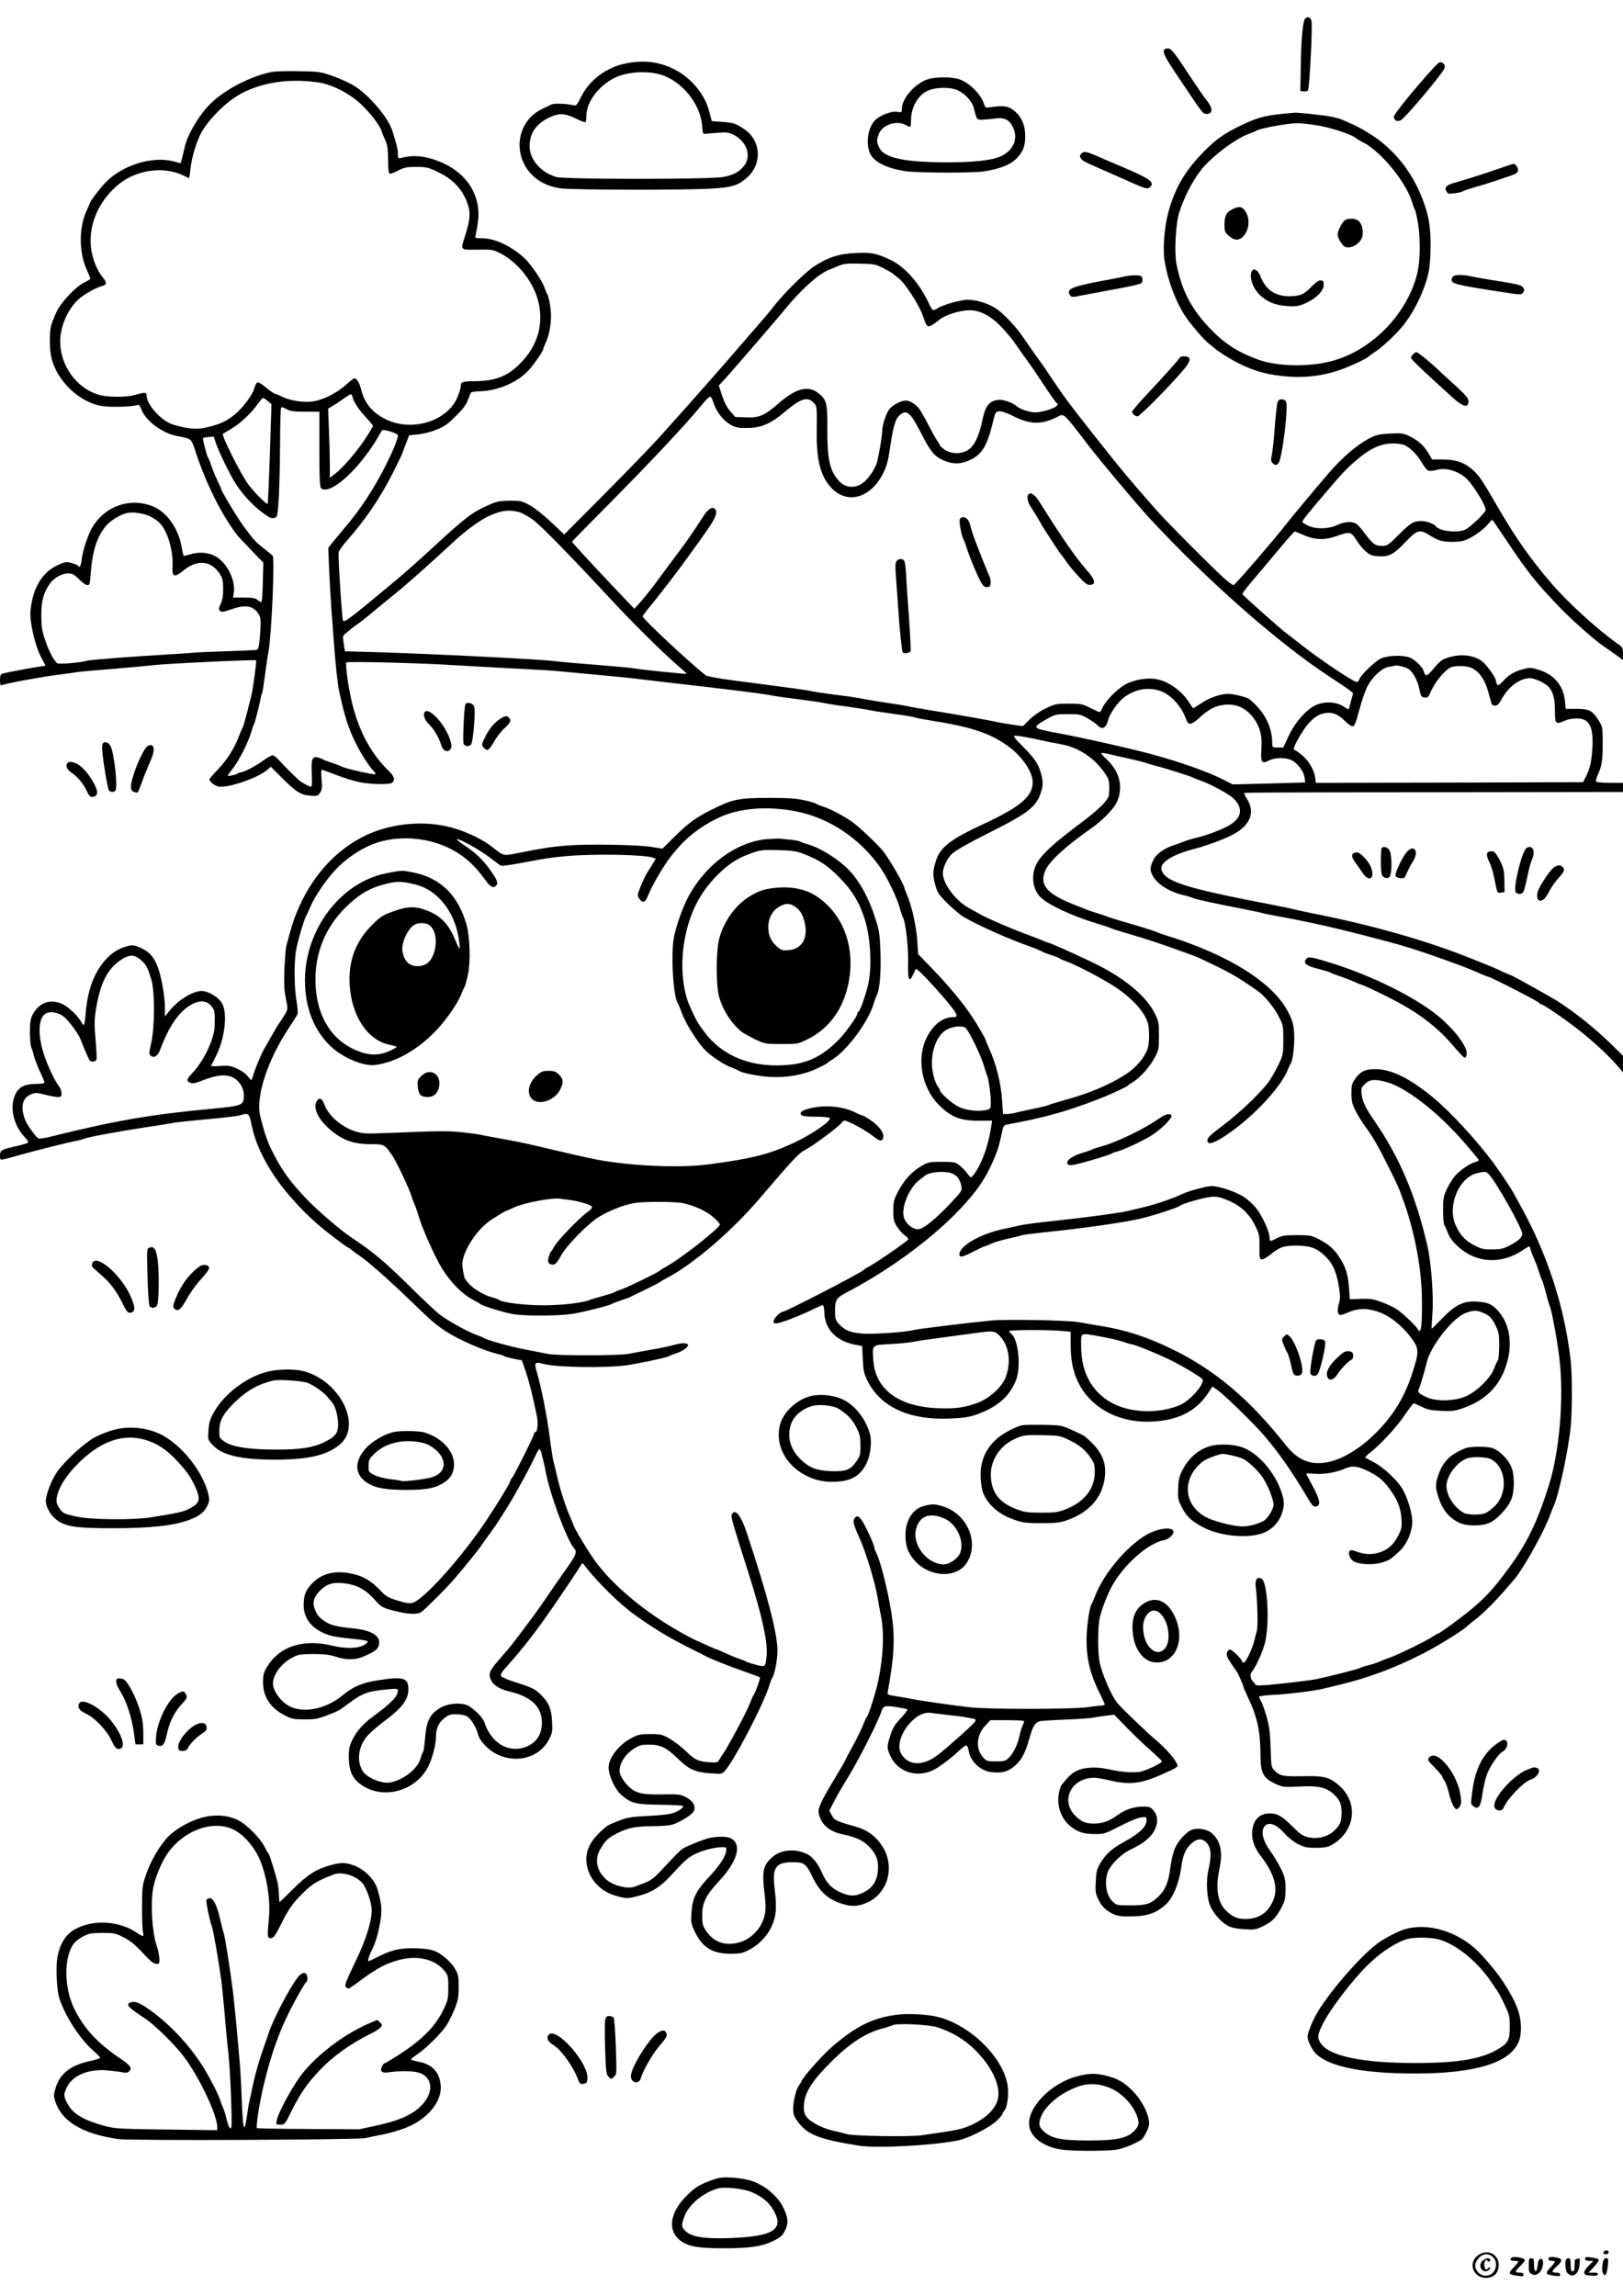
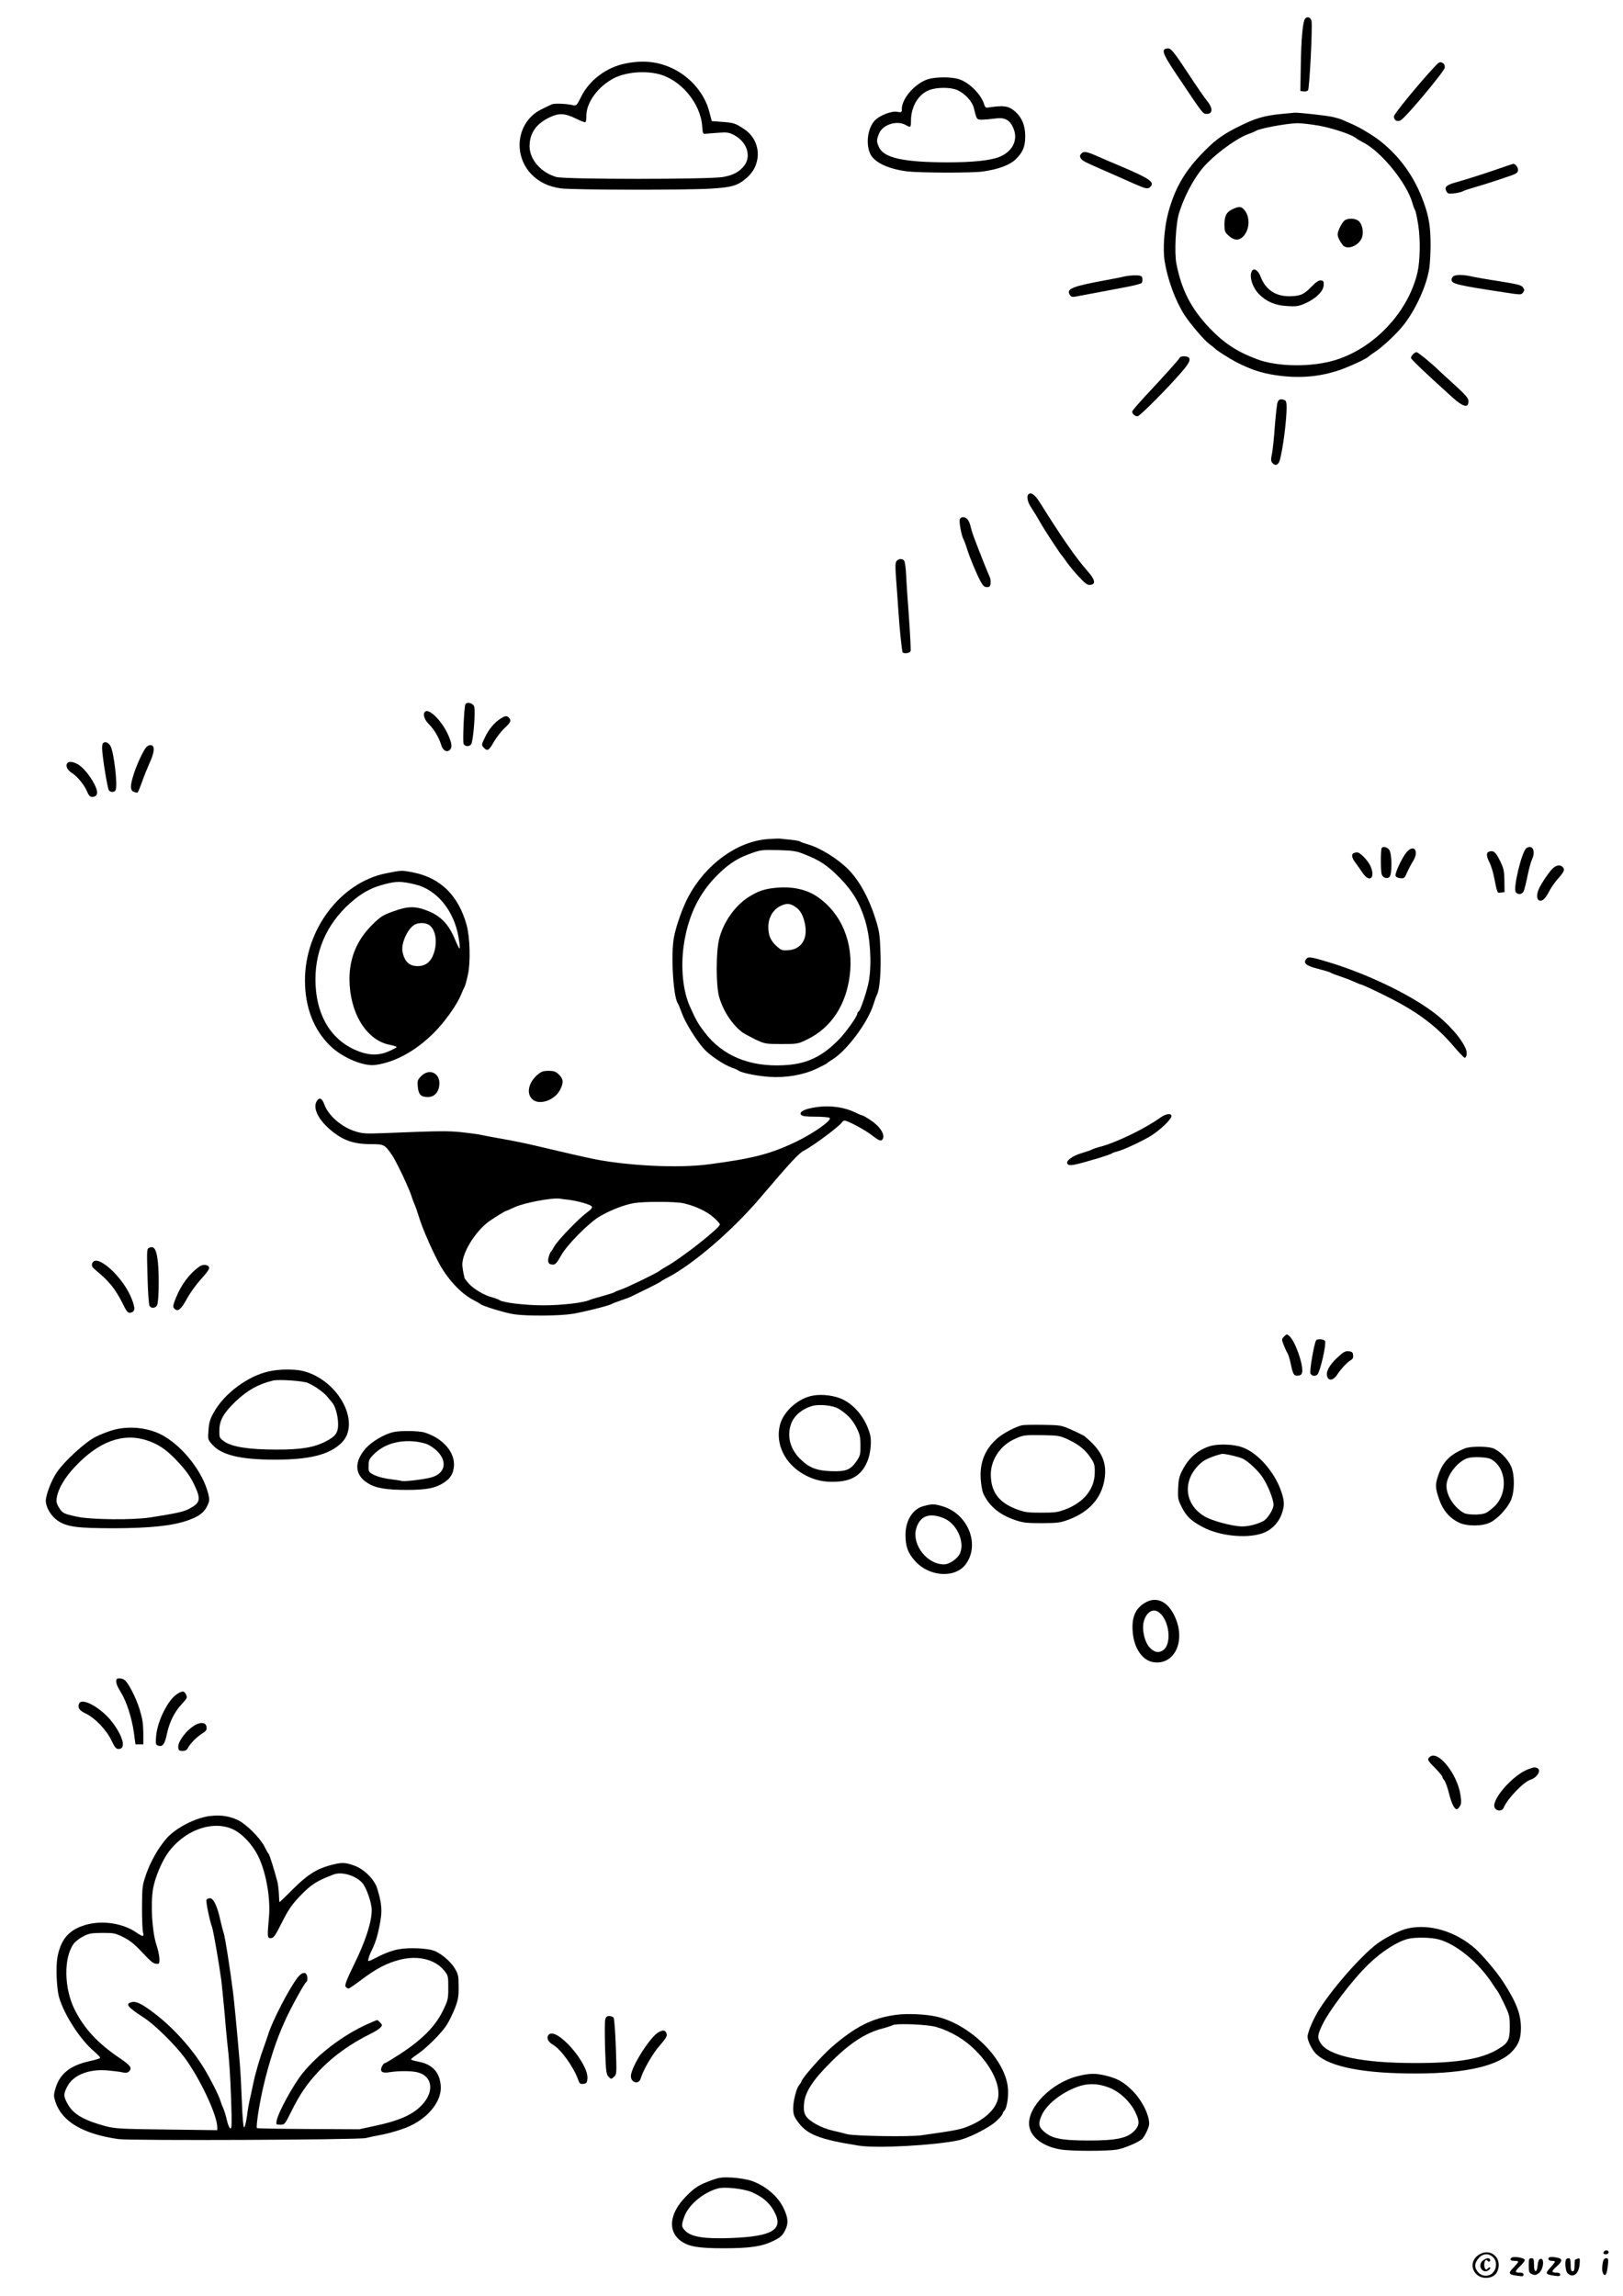
<svg xmlns="http://www.w3.org/2000/svg" version="1.0" width="1240pt" height="1754pt" viewBox="0 0 1240 1754" preserveAspectRatio="xMidYMid meet">
  <g transform="translate(0,1754) scale(0.1,-0.1)" fill="#000000" stroke="none">
    <path d="M9971 17397 c-18 -22 -30 -160 -33 -367 l-3 -185 24 -3 c13 -2 28 1 34 7 12 12 36 492 27 531 -7 29 -32 37 -49 17z" />
    <path d="M8897 17163 c-19 -18 3 -61 114 -225 185 -276 179 -268 210 -268 45 0 46 45 3 97 -17 20 -87 121 -147 213 -100 153 -130 190 -151 190 -13 0 -26 -3 -29 -7z" />
    <path d="M4779 17055 c-146 -29 -276 -127 -339 -254 -32 -65 -37 -70 -60 -65 -49 12 -143 16 -164 7 -11 -5 -47 -22 -79 -38 -185 -90 -224 -339 -79 -494 57 -60 132 -97 227 -110 86 -12 945 -14 1146 -2 164 10 208 23 279 87 115 104 104 281 -22 366 -70 47 -80 50 -172 57 l-78 6 -19 72 c-34 134 -138 259 -272 326 -113 56 -229 70 -368 42z m250 -80 c171 -41 325 -224 336 -402 4 -54 6 -58 27 -55 13 2 57 5 98 8 65 5 81 2 119 -18 97 -51 133 -159 78 -232 -38 -49 -82 -73 -162 -88 -101 -19 -1210 -19 -1275 0 -117 34 -202 132 -204 232 -1 102 51 177 158 226 70 32 112 29 201 -14 33 -17 63 -28 68 -25 4 2 7 24 7 49 0 103 91 226 213 288 89 44 225 57 336 31z" />
    <path d="M10949 17018 c-123 -134 -299 -349 -299 -367 0 -30 23 -44 51 -30 36 17 333 372 337 402 2 18 -3 29 -18 37 -20 11 -27 6 -71 -42z" />
-     <path d="M2080 16991 c-160 -30 -364 -135 -475 -246 -87 -87 -176 -239 -195 -333 -7 -31 -16 -71 -21 -88 l-10 -31 -51 14 c-170 44 -404 -32 -531 -171 -33 -35 -107 -133 -107 -140 0 -2 -14 -34 -30 -70 -57 -122 -57 -314 0 -439 16 -37 30 -70 30 -75 0 -5 -19 -17 -42 -28 -64 -28 -177 -146 -215 -224 -17 -36 -36 -83 -42 -105 -15 -57 -14 -191 4 -256 43 -169 208 -327 373 -359 60 -12 233 -9 277 5 17 5 23 0 33 -28 32 -89 160 -186 272 -207 118 -23 109 -14 149 -135 80 -239 195 -467 311 -620 8 -11 57 -63 108 -116 l94 -97 -4 -145 c-1 -80 -6 -149 -10 -153 -5 -4 -17 1 -29 12 -17 15 -36 19 -105 19 l-83 0 5 36 c14 88 -41 210 -120 267 -56 40 -136 51 -211 28 -27 -8 -51 -14 -52 -12 -2 2 -9 32 -15 66 -25 146 -116 272 -225 314 -168 65 -353 3 -451 -151 -37 -58 -79 -183 -88 -258 -6 -51 -16 -67 -28 -46 -3 4 -25 14 -49 20 -41 12 -48 11 -108 -17 -117 -53 -190 -175 -206 -348 -8 -82 34 -265 81 -354 l34 -65 -71 -11 c-91 -15 -237 -43 -259 -50 -14 -4 -18 -16 -18 -50 0 -25 4 -43 9 -40 20 13 303 65 430 81 74 9 137 18 141 20 3 2 123 13 265 24 143 12 296 26 340 31 87 11 766 43 772 36 5 -5 -24 -218 -36 -266 -5 -19 -21 -82 -35 -139 -15 -58 -30 -109 -35 -115 -4 -6 -15 -31 -24 -56 -34 -92 -90 -181 -157 -252 -39 -40 -70 -77 -70 -81 0 -21 51 -57 82 -57 97 0 299 74 365 133 l22 20 79 -79 c110 -111 150 -137 222 -142 54 -4 59 -2 75 22 15 22 17 40 12 101 -4 41 -3 75 1 75 5 0 54 -18 109 -39 56 -22 135 -47 177 -55 90 -19 237 -21 254 -4 21 21 13 49 -21 82 -132 125 -225 290 -280 498 -31 113 -62 327 -50 338 10 9 572 -5 803 -20 150 -9 316 -18 655 -36 66 -3 158 -10 205 -15 47 -5 162 -15 255 -24 94 -8 208 -20 255 -25 47 -6 200 -23 340 -40 406 -46 661 -78 715 -89 28 -6 124 -20 215 -31 91 -12 183 -25 205 -30 22 -5 94 -17 160 -25 66 -9 152 -22 190 -30 39 -8 126 -21 195 -30 69 -9 134 -20 145 -24 11 -5 81 -18 156 -30 292 -46 442 -99 577 -203 99 -77 172 -188 172 -263 0 -109 -95 -189 -375 -319 -258 -120 -332 -178 -365 -284 -24 -78 -25 -108 -3 -186 14 -53 26 -71 92 -137 42 -41 96 -87 121 -102 115 -67 352 -173 515 -229 33 -12 69 -27 80 -33 11 -7 45 -21 75 -30 30 -10 60 -21 66 -26 6 -5 29 -15 52 -23 75 -27 280 -134 369 -193 130 -86 222 -186 251 -272 15 -44 15 -158 0 -202 -23 -68 -88 -144 -163 -193 -124 -81 -284 -149 -480 -202 -49 -14 -99 -29 -110 -34 -11 -5 -65 -19 -120 -30 -55 -11 -116 -24 -135 -30 -19 -5 -49 -10 -66 -10 l-31 0 -6 98 c-9 137 -46 287 -101 405 -14 32 -26 61 -26 65 0 4 -29 56 -65 116 -75 125 -196 275 -345 429 l-105 109 -7 101 c-6 107 -45 280 -79 353 -10 24 -19 46 -19 50 0 23 -109 212 -161 280 -41 52 -192 195 -244 230 -71 48 -164 96 -220 114 -22 7 -45 16 -51 21 -6 5 -46 17 -90 26 -61 14 -123 18 -274 18 -229 -1 -270 -9 -427 -87 -125 -62 -182 -103 -295 -215 l-87 -86 -73 12 c-109 19 -503 25 -659 12 -125 -11 -168 -17 -390 -61 -95 -18 -91 -19 -181 52 -62 50 -179 108 -282 139 -211 66 -479 45 -683 -53 -233 -112 -419 -321 -528 -593 -25 -62 -37 -99 -76 -245 -6 -19 -12 -100 -16 -180 -4 -114 -2 -163 11 -227 16 -81 16 -82 -6 -120 -12 -21 -32 -51 -44 -68 -12 -16 -40 -64 -63 -105 -23 -41 -46 -82 -51 -90 -21 -34 -70 -151 -82 -194 -7 -25 -15 -46 -18 -46 -4 0 -17 14 -29 31 -13 18 -48 42 -80 56 -49 22 -66 25 -129 20 -40 -3 -72 -2 -70 1 2 4 17 34 35 68 70 134 94 331 50 409 -26 47 -104 94 -155 95 -71 0 -185 -71 -254 -160 l-28 -35 0 75 c0 42 -11 128 -24 191 -31 149 -71 216 -152 254 -64 30 -78 31 -151 4 -85 -32 -164 -115 -215 -228 -34 -76 -54 -161 -64 -278 -3 -46 -10 -83 -13 -83 -4 0 -15 14 -25 31 -28 47 -96 109 -141 130 -92 42 -178 10 -227 -84 -15 -31 -19 -58 -19 -133 0 -52 5 -102 9 -112 5 -9 15 -39 21 -67 7 -27 28 -82 47 -122 19 -39 34 -76 34 -82 0 -7 -26 -11 -67 -11 -103 0 -151 -36 -172 -129 -19 -87 16 -201 86 -275 20 -20 32 -41 27 -45 -5 -4 -45 -16 -89 -26 -115 -26 -125 -32 -125 -72 0 -34 1 -34 32 -28 18 4 71 18 118 32 92 27 373 97 430 108 19 3 46 10 60 16 38 14 264 56 455 85 94 14 190 29 215 34 25 6 146 19 270 30 124 11 238 25 254 30 65 22 70 18 89 -77 51 -246 229 -512 507 -758 57 -49 221 -175 230 -175 3 0 15 -8 26 -18 10 -9 37 -29 59 -43 63 -42 206 -167 385 -339 183 -176 201 -191 280 -242 99 -64 280 -143 386 -169 27 -6 54 -15 59 -20 7 -5 113 -29 131 -29 1 0 16 -42 33 -94 28 -85 54 -191 83 -334 11 -55 4 -122 -12 -122 -6 0 -10 -6 -10 -12 0 -16 -151 -318 -167 -336 -7 -7 -13 -17 -13 -22 0 -19 -161 -276 -249 -398 -155 -214 -329 -412 -445 -504 -56 -44 -74 -45 -192 -7 -50 16 -72 31 -111 73 -61 65 -126 105 -202 122 -131 31 -233 10 -310 -65 -53 -52 -71 -94 -71 -172 0 -93 51 -166 147 -211 60 -27 93 -34 286 -53 31 -4 57 -10 57 -15 0 -4 -12 -16 -27 -25 -43 -28 -143 -31 -244 -6 -221 54 -403 -5 -497 -159 -28 -47 -32 -63 -32 -122 0 -110 55 -194 165 -251 54 -28 69 -31 150 -31 74 -1 103 4 163 27 92 34 105 41 172 92 109 82 150 97 308 111 63 6 72 5 72 -10 0 -44 -50 -96 -195 -202 -68 -49 -122 -110 -151 -171 -24 -48 -29 -71 -29 -133 0 -96 22 -154 76 -199 152 -126 394 -83 511 90 40 58 78 184 79 261 0 64 20 107 62 142 34 27 47 31 95 31 38 -1 66 -7 85 -19 28 -19 69 -88 80 -137 10 -42 70 -108 126 -140 152 -87 339 -41 414 101 27 51 29 61 25 140 -5 97 -24 143 -85 204 -43 43 -68 56 -199 97 -51 16 -97 36 -104 44 -10 12 0 29 57 92 110 124 203 243 327 422 80 115 224 330 229 343 4 10 10 8 21 -7 96 -128 276 -304 396 -388 163 -115 260 -172 435 -259 44 -22 89 -44 99 -50 39 -21 164 -71 284 -113 68 -24 126 -45 128 -48 5 -5 -34 -116 -46 -132 -5 -5 -20 -39 -34 -75 -27 -67 -163 -322 -200 -375 -12 -16 -26 -39 -32 -50 -10 -17 -20 -20 -65 -17 -91 5 -120 18 -185 82 -34 33 -90 76 -125 97 -60 34 -69 37 -149 37 -76 0 -92 -3 -146 -31 -95 -49 -174 -151 -174 -225 0 -58 47 -163 92 -204 77 -69 112 -78 301 -80 92 -1 171 -5 175 -9 4 -3 -2 -13 -13 -22 -49 -37 -91 -46 -245 -54 -137 -7 -164 -11 -231 -37 -42 -16 -83 -34 -90 -40 -113 -90 -159 -165 -159 -256 0 -123 90 -237 217 -275 87 -26 100 -26 193 0 92 25 157 67 234 150 113 123 130 138 190 168 60 29 150 51 209 51 28 0 29 -2 24 -35 -7 -42 -53 -111 -123 -185 -105 -111 -134 -168 -141 -282 -5 -70 -3 -82 24 -140 58 -124 135 -172 273 -172 74 0 93 3 140 28 116 59 196 174 207 296 3 34 0 107 -7 161 -23 171 4 214 135 214 90 0 103 -10 154 -115 49 -102 108 -159 197 -193 84 -32 136 -34 206 -6 170 66 232 277 128 438 -48 74 -113 122 -194 145 -157 45 -168 49 -189 87 l-21 37 35 68 c19 38 65 118 102 177 82 132 240 442 261 514 13 42 30 47 114 33 42 -7 81 -14 85 -17 4 -3 -18 -33 -50 -67 -47 -49 -62 -75 -80 -132 -28 -87 -28 -97 1 -160 56 -121 205 -168 331 -103 49 26 134 90 194 147 25 23 50 41 55 39 6 -2 14 -22 18 -45 13 -78 91 -150 172 -159 83 -10 130 4 185 53 51 46 77 99 115 235 20 70 42 99 81 103 17 2 104 7 195 11 91 3 183 10 205 15 22 4 66 11 99 15 l59 7 96 -99 c53 -54 134 -132 181 -173 47 -41 86 -79 87 -84 3 -11 -84 -55 -150 -76 -47 -15 -155 -9 -257 15 -93 21 -189 16 -246 -13 -35 -18 -62 -43 -115 -109 -5 -7 -14 -35 -19 -63 -18 -95 19 -198 93 -254 54 -42 101 -56 181 -56 71 0 79 2 191 60 65 34 135 63 161 67 44 6 44 6 44 -25 0 -44 -56 -98 -160 -155 -103 -56 -147 -95 -191 -166 -29 -49 -33 -65 -37 -143 -4 -80 -2 -93 22 -142 19 -39 40 -63 73 -85 57 -38 90 -44 206 -39 103 4 170 30 236 92 53 49 98 158 115 275 15 108 34 151 87 196 48 40 95 30 124 -25 19 -37 19 -92 -1 -177 -21 -89 -15 -221 14 -285 26 -59 85 -124 136 -150 28 -14 68 -22 124 -25 78 -5 86 -4 147 26 68 34 96 63 140 148 22 44 27 65 27 132 0 69 -4 89 -31 147 -17 37 -52 96 -77 132 -57 78 -77 139 -63 182 22 61 92 47 161 -33 26 -30 69 -64 102 -82 51 -26 68 -30 139 -30 59 0 91 5 115 18 186 101 217 324 62 459 -72 63 -114 74 -281 70 -147 -3 -170 2 -210 42 -26 25 -27 31 -31 174 -4 120 -10 164 -32 242 -15 52 -34 105 -42 117 -8 12 -14 27 -14 32 0 5 46 11 103 14 105 4 323 31 386 47 20 5 81 20 136 33 216 53 414 127 620 232 115 58 325 188 345 214 3 3 22 19 43 35 84 62 191 172 320 326 68 81 223 359 266 476 12 32 26 68 31 79 36 71 112 423 130 599 13 124 13 405 0 516 -46 408 -180 817 -389 1191 -14 26 -37 66 -49 89 -22 40 -111 172 -154 230 -135 181 -336 397 -468 504 -176 143 -314 210 -435 209 -74 0 -112 -18 -151 -74 -26 -37 -29 -51 -29 -113 1 -60 6 -81 34 -135 18 -36 52 -90 75 -120 54 -74 92 -139 173 -301 76 -152 80 -161 122 -280 84 -240 132 -503 135 -735 2 -211 -7 -275 -33 -227 -15 27 -113 120 -161 152 -24 16 -77 40 -118 55 -64 23 -88 26 -157 23 l-82 -3 -6 85 c-8 105 -25 160 -71 232 -41 66 -86 105 -164 144 -51 26 -66 29 -162 29 -89 0 -112 -3 -151 -22 -57 -29 -59 -29 -59 5 0 42 -54 160 -100 220 -22 29 -67 70 -100 91 -59 38 -188 81 -243 81 -37 0 -173 -37 -222 -60 -72 -34 -208 -81 -295 -101 -47 -11 -103 -25 -125 -30 -64 -15 -302 -47 -550 -74 -126 -13 -248 -29 -270 -35 -22 -5 -73 -17 -114 -25 -183 -36 -351 -131 -351 -197 0 -27 22 -22 109 22 43 22 81 40 85 40 4 0 27 9 50 20 24 11 85 29 136 40 51 11 96 22 99 25 4 2 74 11 156 20 318 33 599 73 740 104 91 20 288 83 309 100 21 17 182 63 236 68 47 5 68 0 134 -27 97 -41 165 -105 209 -199 29 -60 31 -74 30 -158 -1 -86 1 -93 19 -93 11 0 38 15 61 34 77 61 103 71 202 71 109 0 162 -21 229 -90 52 -53 79 -118 97 -232 9 -61 9 -88 1 -113 -16 -45 -15 -87 3 -94 8 -3 38 6 67 19 149 69 338 -7 479 -193 61 -81 62 -107 15 -254 -63 -198 -147 -338 -287 -477 -118 -118 -259 -202 -373 -222 -127 -22 -223 19 -313 133 -281 355 -541 574 -877 737 -182 88 -352 143 -529 171 -67 11 -149 25 -182 31 -83 14 -560 23 -670 11 -224 -23 -553 -64 -585 -72 -63 -17 -308 -33 -390 -27 -93 7 -138 26 -180 73 -27 31 -30 41 -30 103 0 82 10 97 90 139 484 253 936 639 1078 920 55 108 83 184 101 272 17 84 17 85 52 91 280 52 434 95 674 186 96 36 237 101 245 112 3 4 22 17 42 29 53 33 128 119 163 188 28 54 30 67 30 164 0 100 -2 108 -35 174 -68 134 -243 275 -476 386 -166 79 -326 150 -339 150 -4 0 -21 7 -38 15 -18 8 -57 23 -87 34 -125 45 -333 133 -395 169 -28 15 -66 37 -85 47 -111 63 -210 206 -195 282 8 45 39 104 68 130 32 29 124 81 277 158 314 157 371 203 406 322 13 43 13 63 5 105 -20 92 -48 137 -140 229 -70 71 -84 89 -66 89 27 0 123 -17 200 -35 33 -8 98 -21 145 -29 138 -24 257 -101 341 -222 30 -44 34 -56 34 -115 0 -64 -2 -69 -41 -115 -22 -27 -90 -86 -150 -131 -280 -209 -364 -293 -384 -386 -17 -73 0 -146 45 -196 53 -58 243 -148 440 -207 44 -13 89 -28 100 -33 11 -6 61 -22 110 -36 174 -51 262 -80 480 -159 39 -14 79 -30 90 -35 232 -110 266 -128 439 -247 55 -37 130 -128 166 -199 34 -66 35 -73 35 -180 0 -104 -2 -114 -33 -180 -18 -38 -49 -94 -69 -125 -54 -81 -221 -243 -358 -346 -96 -72 -120 -95 -120 -114 0 -35 34 -29 110 17 207 127 447 376 505 523 7 19 17 40 21 45 17 24 31 141 27 224 -5 77 -10 99 -44 166 -112 224 -451 439 -924 586 -36 11 -74 24 -85 30 -20 9 -119 40 -275 85 -47 14 -94 29 -105 34 -11 5 -45 16 -75 25 -30 9 -64 20 -75 25 -11 5 -45 19 -75 30 -233 89 -294 159 -241 275 32 70 160 186 351 319 72 50 158 135 186 185 17 30 28 67 31 107 7 81 -28 164 -99 230 -27 25 -47 48 -44 51 2 3 26 0 53 -6 26 -7 98 -23 158 -36 61 -14 121 -29 135 -34 14 -6 45 -15 70 -21 66 -16 273 -82 285 -90 6 -4 28 -13 50 -20 66 -21 211 -98 251 -132 82 -73 77 -149 -15 -207 -51 -33 -176 -81 -261 -101 -30 -7 -68 -18 -85 -25 -16 -7 -52 -20 -80 -29 -81 -26 -144 -71 -165 -119 -24 -51 -25 -75 -5 -113 31 -63 122 -123 225 -149 36 -8 74 -20 85 -25 20 -10 164 -41 390 -85 66 -13 127 -26 135 -29 8 -3 76 -17 150 -30 238 -44 443 -91 745 -171 164 -43 209 -56 340 -100 192 -65 357 -126 442 -166 24 -10 46 -19 50 -19 17 0 393 -193 393 -201 0 -5 5 -9 11 -9 18 0 200 -124 305 -209 109 -87 219 -190 283 -264 l41 -48 0 63 0 63 -87 86 c-131 127 -277 244 -416 333 -58 36 -345 196 -353 196 -3 0 -33 13 -68 29 -34 17 -85 39 -112 49 -27 11 -94 38 -149 60 -331 131 -744 248 -1192 336 -68 14 -132 28 -143 31 -11 4 -78 17 -148 31 -678 130 -835 180 -858 271 -14 53 84 115 246 157 89 22 230 74 295 108 139 72 179 175 110 279 -14 22 -22 40 -18 41 20 4 178 5 1491 6 l1402 2 0 35 0 35 -99 0 c-55 0 -103 4 -106 10 -3 5 1 24 9 42 35 78 41 116 41 244 0 128 -1 132 -30 179 -48 77 -72 90 -170 90 l-83 0 -5 56 c-10 116 -79 202 -191 239 -63 21 -74 22 -120 10 -74 -18 -117 -43 -160 -91 -30 -32 -40 -38 -47 -28 -5 8 -9 20 -9 28 0 21 -66 115 -100 144 -54 46 -148 63 -235 42 -71 -16 -88 -28 -144 -95 -51 -61 -60 -62 -75 -13 -9 29 -64 82 -103 99 -49 21 -169 18 -222 -6 -45 -21 -156 -127 -166 -161 -4 -10 -12 -19 -19 -19 -24 0 -274 167 -411 274 -49 39 -106 83 -125 97 -47 35 -334 290 -338 301 -2 4 36 54 85 111 48 56 137 162 198 235 60 72 113 132 117 132 4 0 33 -12 65 -26 89 -39 162 -42 252 -10 105 37 113 35 152 -26 37 -60 83 -106 117 -119 13 -5 47 -9 75 -9 67 0 103 22 192 116 82 86 103 92 176 46 24 -16 59 -34 78 -40 44 -15 148 -15 192 0 54 19 134 74 173 119 20 23 37 41 39 38 2 -2 47 -69 101 -149 171 -255 223 -321 403 -510 91 -96 276 -261 348 -309 22 -15 64 -44 93 -65 l52 -38 0 49 c0 45 -3 50 -43 77 -151 106 -379 314 -505 461 -164 192 -276 351 -417 596 -115 199 -139 233 -189 275 -63 53 -123 73 -223 74 l-81 0 -25 43 c-36 60 -77 99 -141 131 -53 27 -61 28 -153 24 -80 -4 -108 -10 -152 -32 -104 -53 -219 -152 -331 -284 -25 -30 -61 -72 -81 -95 -55 -65 -201 -241 -229 -277 -86 -112 -395 -470 -405 -470 -7 0 -36 21 -66 47 -78 68 -455 446 -521 523 -31 36 -96 110 -144 165 -99 115 -141 165 -297 362 -242 307 -253 321 -375 503 -31 47 -61 89 -65 95 -19 24 -110 155 -141 200 -43 65 -128 158 -189 206 -55 44 -159 79 -233 79 -53 0 -189 -38 -229 -64 -13 -9 -29 -16 -34 -16 -6 0 -22 24 -35 54 -68 148 -183 279 -291 330 -110 52 -148 59 -268 53 -129 -6 -207 -31 -317 -102 -64 -42 -218 -193 -296 -290 -58 -74 -70 -87 -184 -218 -58 -67 -150 -173 -205 -237 -55 -63 -172 -196 -260 -295 -88 -98 -182 -204 -209 -234 -76 -86 -227 -242 -502 -520 l-253 -254 -101 95 c-56 54 -128 110 -163 129 -58 32 -68 34 -152 34 -79 -1 -99 -5 -162 -33 -126 -56 -174 -92 -423 -322 -110 -101 -220 -199 -284 -252 -354 -295 -395 -326 -405 -309 -8 12 -38 474 -34 519 1 13 31 56 66 95 131 147 248 318 337 492 37 72 72 144 79 160 6 17 22 57 34 90 l23 60 64 6 c36 3 99 18 140 35 63 24 88 41 151 104 56 55 81 88 94 125 10 28 21 53 24 57 3 4 35 8 71 9 142 5 294 73 377 169 38 44 103 139 103 151 0 5 9 28 20 52 24 51 40 132 40 203 0 56 -17 152 -30 169 -4 6 -13 26 -19 46 -17 52 -102 177 -152 225 -101 94 -228 154 -330 154 -48 0 -51 1 -45 23 3 12 11 56 17 97 32 228 -110 419 -365 490 -79 22 -143 23 -218 4 -27 -6 -28 -5 -28 30 0 34 -7 64 -42 176 -31 101 -174 270 -293 345 -33 21 -105 53 -160 73 -96 34 -106 35 -260 38 -88 2 -180 -1 -205 -5z m355 -81 c100 -15 232 -82 318 -161 70 -64 149 -166 162 -209 4 -14 17 -45 28 -70 17 -36 21 -65 22 -149 0 -71 4 -106 12 -108 6 -2 35 8 65 24 46 24 64 28 138 28 80 0 91 -3 172 -42 106 -52 174 -122 214 -222 31 -78 29 -129 -11 -257 -37 -120 -44 -112 93 -111 113 2 119 0 177 -29 149 -78 274 -250 297 -412 23 -154 -22 -293 -132 -412 -102 -111 -201 -152 -368 -152 -88 0 -102 -5 -102 -40 0 -10 -9 -42 -21 -72 -71 -192 -353 -281 -557 -176 -99 50 -158 123 -183 225 -12 49 -33 85 -51 85 -6 0 -35 -22 -65 -50 -78 -69 -187 -121 -268 -128 -75 -6 -165 10 -220 38 -22 11 -44 20 -50 20 -6 0 -39 22 -72 49 -67 54 -71 54 -92 -11 -18 -54 -91 -150 -153 -199 -62 -49 -107 -69 -206 -93 -79 -19 -140 -14 -257 20 -89 25 -205 152 -205 224 0 24 -17 25 -85 4 -67 -20 -210 -20 -282 1 -167 49 -293 222 -293 405 0 114 55 244 137 321 39 38 137 93 186 105 34 8 34 27 1 67 -40 47 -75 133 -87 210 -25 175 47 357 195 487 141 124 361 156 516 76 17 -9 33 -16 36 -16 2 0 7 30 11 68 9 91 50 225 91 293 46 77 142 179 225 239 167 121 408 168 664 130z m4315 -1419 c36 -19 67 -36 70 -40 3 -3 22 -19 44 -35 50 -38 158 -204 186 -286 30 -88 35 -94 72 -72 16 9 37 24 47 33 44 41 160 79 240 79 81 0 166 -46 247 -133 37 -40 77 -88 90 -107 24 -35 117 -166 131 -185 5 -5 47 -69 96 -142 48 -73 92 -135 97 -138 24 -15 6 -33 -52 -53 -35 -12 -82 -22 -104 -22 -50 0 -121 24 -149 49 -11 11 -43 27 -71 36 -42 13 -59 14 -92 6 -53 -15 -78 -56 -98 -158 -22 -109 -59 -187 -104 -218 -51 -35 -130 -35 -183 0 -20 14 -37 30 -37 35 0 5 -6 15 -12 22 -7 7 -35 56 -62 108 -27 52 -60 112 -73 133 -27 42 -76 77 -111 77 -37 0 -95 -29 -124 -62 -27 -32 -58 -123 -58 -174 0 -34 -25 -179 -40 -236 -13 -46 -60 -118 -100 -151 -59 -50 -137 -47 -187 6 -74 77 -94 170 -92 423 1 175 -8 207 -74 255 -78 57 -169 31 -303 -86 -104 -90 -146 -108 -246 -103 l-81 3 -37 43 c-26 29 -46 68 -63 120 l-25 77 37 40 c49 52 409 469 483 560 77 95 202 215 264 253 28 18 54 32 58 32 4 0 26 9 49 19 63 28 73 30 192 27 103 -2 114 -4 175 -35z m-4056 -985 c9 -38 46 -94 104 -156 28 -31 52 -60 52 -63 0 -4 -22 -41 -49 -83 -64 -101 -173 -229 -233 -277 l-48 -37 0 102 c0 57 -3 176 -7 265 l-6 162 34 20 c35 21 39 24 99 66 44 30 46 30 54 1z m2755 -37 c29 -96 110 -180 188 -195 19 -4 67 -4 106 -2 84 6 158 41 247 117 124 106 177 125 225 76 27 -26 27 -27 25 -235 -2 -213 32 -336 117 -422 120 -122 296 -71 389 114 26 51 39 95 50 171 27 185 43 242 73 271 56 54 85 31 170 -136 68 -135 101 -175 168 -204 72 -32 134 -31 204 2 96 46 133 110 181 314 12 49 16 55 42 58 18 2 58 -11 113 -39 125 -63 216 -63 332 -3 51 27 43 35 231 -211 97 -127 373 -455 474 -565 432 -466 966 -938 1353 -1195 207 -137 205 -136 198 -152 -3 -9 -10 -36 -17 -62 -6 -25 -12 -47 -14 -49 -1 -2 -20 8 -42 23 -55 36 -148 39 -215 6 -70 -34 -157 -135 -203 -236 l-39 -85 -42 0 c-43 0 -43 0 -43 38 -1 125 -64 243 -177 333 -17 13 -121 39 -158 39 -58 0 -146 -30 -205 -70 -32 -22 -61 -40 -64 -40 -2 0 -14 17 -27 38 -53 88 -154 163 -247 183 -76 15 -178 -2 -247 -41 -62 -35 -150 -126 -171 -175 -8 -19 -18 -35 -23 -35 -4 0 -37 15 -72 33 -60 30 -71 32 -164 32 -94 0 -104 -2 -175 -36 -46 -22 -94 -56 -125 -86 l-50 -50 -90 13 c-49 7 -99 16 -110 19 -27 8 -324 60 -505 89 -80 13 -154 26 -165 29 -11 4 -95 18 -186 31 -91 14 -172 28 -180 30 -8 3 -86 15 -174 26 -88 11 -180 25 -205 30 -42 10 -117 20 -608 84 -101 13 -190 30 -200 37 -120 94 -482 432 -482 450 0 6 31 47 69 92 57 69 202 257 276 361 11 15 34 47 51 70 17 22 61 86 99 140 65 95 80 135 57 158 -23 23 -57 -3 -101 -75 -38 -62 -141 -210 -178 -257 -11 -14 -122 -163 -168 -226 -38 -53 -108 -139 -138 -171 l-31 -33 -131 138 c-152 159 -345 368 -345 374 0 2 130 134 288 294 313 315 591 612 713 762 23 28 48 52 54 52 7 0 17 -18 24 -41z m-3403 7 l28 -23 -12 -378 c-7 -209 -15 -381 -17 -384 -8 -7 -101 87 -146 146 -56 74 -209 378 -196 389 1 1 29 18 63 38 69 40 156 122 203 190 18 25 36 46 41 46 5 0 21 -11 36 -24z m147 -63 c25 -14 57 -18 140 -18 l107 0 0 -286 c0 -208 3 -288 12 -297 50 -50 207 66 350 259 31 41 68 97 83 125 15 27 31 53 35 57 10 11 120 -24 120 -38 0 -27 -34 -111 -88 -220 -95 -189 -198 -347 -327 -497 -33 -39 -73 -87 -89 -107 l-28 -36 6 -155 c4 -85 11 -213 16 -285 5 -71 14 -193 20 -270 12 -170 29 -326 40 -380 42 -197 75 -298 132 -410 38 -76 94 -162 126 -197 14 -15 24 -30 21 -32 -7 -7 -225 41 -255 57 -16 8 -54 22 -84 32 -30 10 -59 21 -65 25 -5 4 -22 10 -36 14 -44 10 -52 -11 -47 -124 3 -56 1 -100 -4 -100 -11 0 -65 27 -86 44 -24 18 -134 128 -165 164 -15 17 -35 32 -45 32 -10 0 -41 -18 -70 -39 -54 -41 -150 -91 -174 -91 -8 0 -18 -4 -23 -9 -11 -9 -75 -23 -75 -16 0 3 20 31 44 62 48 64 118 204 136 273 7 25 15 50 20 55 6 8 41 144 55 218 2 9 6 20 8 25 3 4 12 63 21 132 9 69 21 150 27 180 24 131 49 712 32 735 -5 6 -33 29 -63 52 -65 51 -78 64 -154 166 -51 69 -176 276 -176 292 0 3 -13 32 -29 64 -15 31 -36 82 -46 112 -10 30 -21 59 -26 64 -9 13 -43 144 -38 149 2 2 22 6 43 8 l39 3 18 -55 c23 -66 112 -248 153 -310 50 -77 127 -160 195 -211 65 -50 84 -56 111 -39 17 11 27 200 30 595 1 127 4 233 7 238 6 10 10 9 46 -10z m8523 -268 c40 -8 109 -72 144 -134 19 -33 43 -64 54 -67 10 -3 38 0 63 7 68 19 162 -8 223 -63 59 -54 162 -225 150 -248 -17 -33 -126 -133 -157 -147 -64 -26 -197 -10 -223 27 -12 18 -73 40 -109 40 -61 0 -81 -12 -174 -104 -82 -82 -88 -86 -130 -86 -51 0 -70 15 -135 102 -23 32 -52 63 -64 69 -34 18 -89 14 -143 -12 -65 -31 -161 -33 -222 -4 -23 11 -43 24 -43 28 0 11 45 68 181 227 133 156 158 182 242 253 123 104 220 136 343 112z m-6752 -516 c23 -6 72 -33 109 -60 63 -47 295 -285 577 -589 163 -177 415 -427 518 -515 44 -38 80 -70 78 -72 -4 -4 -379 35 -397 41 -8 3 -131 14 -274 26 -143 11 -296 24 -340 30 -118 15 -940 56 -1385 69 l-215 6 -9 59 c-9 56 -8 60 15 78 13 11 33 27 44 36 11 9 32 25 47 35 15 9 72 54 126 100 55 45 116 96 137 112 97 77 274 234 490 434 68 63 170 138 230 169 99 51 167 62 249 41z m-2816 -34 c26 -13 59 -36 74 -52 60 -63 103 -213 96 -332 -5 -80 14 -86 85 -28 105 85 208 76 275 -25 23 -36 27 -51 27 -117 0 -54 -6 -87 -19 -114 -16 -33 -17 -40 -5 -53 12 -12 24 -10 84 11 106 37 163 30 204 -26 25 -34 27 -53 16 -189 -6 -71 -11 -90 -24 -94 -9 -2 -117 -7 -241 -11 -123 -4 -233 -9 -243 -11 -10 -1 -102 -8 -205 -14 -275 -16 -584 -40 -606 -47 -50 -15 -218 -29 -230 -19 -27 24 -64 95 -91 176 -24 71 -29 102 -29 190 -1 110 16 172 66 243 30 43 92 77 137 77 33 0 47 -7 85 -45 44 -43 69 -54 79 -37 3 4 8 45 11 92 13 169 51 281 122 360 38 41 114 85 164 93 46 7 120 -5 168 -28z m9602 -1159 c39 -18 79 -85 93 -156 12 -59 16 -65 41 -68 22 -3 29 2 42 33 31 76 106 170 154 195 34 18 130 16 167 -4 57 -29 99 -90 123 -179 12 -45 24 -88 26 -94 2 -7 14 -13 27 -13 18 0 30 12 52 53 50 91 137 156 213 157 36 0 118 -38 144 -67 34 -38 48 -90 48 -183 0 -102 4 -106 78 -74 20 9 59 16 86 16 98 1 131 -60 122 -224 -6 -105 -18 -160 -51 -223 l-20 -40 -1021 -3 -1021 -2 -5 42 c-7 57 -54 135 -106 174 -22 18 -46 34 -52 36 -13 4 1 39 45 113 59 98 112 149 172 164 64 16 112 1 167 -55 26 -26 53 -44 63 -42 12 2 25 35 49 128 18 69 47 151 64 182 39 72 110 135 159 144 20 3 41 7 46 9 14 5 66 -5 95 -19z m-1894 -171 c84 -25 169 -115 205 -217 18 -52 39 -49 106 12 69 63 117 88 185 96 99 12 181 -30 239 -121 40 -64 53 -122 46 -221 -6 -100 3 -112 61 -82 45 22 122 23 168 2 46 -22 95 -86 101 -133 l5 -38 -277 -8 -277 -7 -91 46 c-112 55 -316 127 -522 183 -156 43 -566 135 -725 163 -63 11 -127 26 -143 32 -36 14 -25 27 62 76 63 35 70 37 161 37 89 0 98 -2 151 -33 31 -18 64 -41 74 -52 34 -37 66 -22 80 35 12 53 78 147 127 181 84 59 174 76 264 49z m-2783 -921 c261 -49 503 -211 659 -440 49 -72 123 -227 142 -299 9 -33 21 -67 26 -76 20 -36 42 -236 38 -348 -3 -126 8 -152 39 -84 10 21 19 40 20 42 9 12 228 -227 291 -316 29 -43 28 -53 -8 -53 -76 0 -149 -56 -199 -154 -80 -156 -41 -381 89 -513 95 -96 164 -124 307 -124 l103 1 -6 -38 c-22 -155 -79 -310 -142 -384 -14 -17 -17 -15 -43 20 -15 20 -42 48 -61 62 -30 23 -42 25 -133 25 -95 0 -103 -2 -157 -33 -72 -42 -133 -109 -178 -197 -31 -60 -35 -76 -35 -144 0 -67 4 -82 29 -122 16 -25 42 -55 58 -65 15 -10 28 -24 28 -30 0 -11 -254 -186 -310 -214 -14 -7 -27 -16 -30 -20 -14 -19 -596 -320 -619 -320 -19 0 -71 -52 -71 -72 0 -18 5 -20 33 -15 39 6 188 65 272 107 33 16 65 30 71 30 6 0 11 -23 12 -55 3 -127 89 -218 231 -246 l58 -11 5 -102 c4 -89 9 -109 37 -166 100 -199 319 -299 626 -286 101 4 146 10 201 29 165 57 264 145 310 274 34 98 13 298 -36 341 -11 9 -20 20 -20 24 0 10 286 11 393 2 l77 -7 0 -90 c0 -127 16 -210 58 -297 89 -184 289 -299 521 -300 223 0 375 71 473 221 l31 48 45 -32 c54 -39 289 -269 358 -352 115 -137 210 -274 331 -478 27 -46 39 -58 56 -55 40 6 33 49 -22 152 -28 51 -51 96 -51 99 0 2 29 2 65 -1 74 -5 164 10 231 40 56 24 95 20 173 -18 75 -36 117 -69 162 -130 64 -86 91 -151 96 -231 5 -65 3 -79 -22 -128 -34 -70 -77 -110 -137 -131 -63 -21 -117 -20 -178 2 -42 15 -53 16 -60 5 -13 -22 8 -67 38 -81 47 -22 153 -25 213 -5 58 19 59 20 127 82 60 53 102 151 102 233 -1 62 -36 180 -75 246 -40 68 -149 170 -221 205 -35 18 -64 35 -64 38 1 3 13 15 27 26 81 61 210 199 269 287 37 54 70 98 75 98 5 0 33 -12 62 -26 42 -22 70 -28 147 -31 84 -4 104 -2 169 21 173 61 281 170 332 338 45 145 25 291 -52 388 -49 62 -87 82 -169 87 -105 8 -166 -21 -267 -123 -44 -46 -83 -84 -85 -84 -1 0 1 54 6 119 10 128 -10 393 -39 516 -88 381 -212 673 -399 945 -72 104 -96 154 -102 206 -6 50 -5 55 24 83 35 36 74 40 163 16 147 -38 396 -231 594 -460 61 -70 111 -131 113 -135 2 -5 -9 -12 -25 -16 -45 -11 -126 -68 -161 -112 -18 -22 -45 -67 -60 -99 -23 -51 -27 -70 -27 -159 0 -57 5 -107 11 -115 6 -8 18 -35 28 -61 12 -32 36 -64 75 -100 140 -128 332 -139 498 -26 23 15 44 28 46 28 3 0 8 -12 11 -26 4 -14 15 -45 26 -68 10 -22 27 -66 36 -96 9 -30 20 -59 24 -65 4 -5 17 -48 29 -95 12 -47 26 -94 31 -105 15 -31 60 -276 75 -410 34 -294 0 -703 -81 -960 -90 -285 -169 -448 -314 -643 -112 -151 -166 -209 -274 -301 -79 -66 -250 -191 -262 -191 -3 0 -18 -8 -32 -18 -50 -35 -286 -150 -342 -167 -14 -4 -43 -16 -66 -26 -22 -10 -62 -23 -90 -30 -27 -6 -53 -15 -59 -19 -8 -7 -238 -66 -335 -86 -38 -9 -244 -33 -360 -44 -69 -6 -106 -6 -108 1 -2 5 -10 15 -17 22 -22 23 -28 57 -12 75 32 37 88 163 104 233 34 157 16 456 -29 480 -34 18 -51 -7 -44 -65 14 -113 18 -301 8 -335 -6 -20 -15 -56 -21 -81 -16 -62 -63 -159 -78 -160 -7 0 -13 4 -13 8 0 16 -77 92 -93 92 -9 0 -19 -11 -23 -25 -5 -20 3 -39 32 -82 22 -31 42 -61 46 -67 12 -20 48 -102 48 -110 0 -5 13 -36 29 -70 77 -160 100 -266 101 -449 0 -145 21 -182 125 -228 45 -20 60 -21 171 -16 142 8 203 -5 260 -55 48 -43 64 -77 64 -142 0 -70 -10 -95 -54 -138 -69 -67 -191 -78 -265 -23 -7 5 -41 38 -75 71 -69 69 -115 89 -180 80 -59 -9 -96 -50 -107 -116 -11 -71 8 -135 62 -206 122 -159 143 -274 74 -384 -38 -61 -95 -93 -170 -98 -74 -5 -119 13 -171 66 -61 63 -78 169 -49 307 29 135 13 217 -53 279 -32 30 -97 44 -147 32 -43 -11 -110 -81 -138 -144 -15 -34 -29 -95 -36 -152 -13 -106 -38 -166 -89 -216 -59 -58 -95 -69 -214 -69 -104 0 -107 1 -137 29 -47 46 -64 134 -41 216 15 56 101 145 173 179 97 47 148 86 179 135 38 61 38 122 2 165 -23 27 -32 31 -78 31 -72 0 -136 -21 -197 -65 -64 -46 -117 -65 -180 -65 -63 0 -96 13 -141 57 -120 117 -35 293 142 293 19 0 72 -9 118 -20 151 -36 241 -26 402 47 128 57 125 55 107 89 -22 43 -90 117 -166 181 -60 51 -245 228 -282 271 -46 54 -121 226 -139 321 -13 69 -13 253 0 322 12 64 58 185 96 254 91 164 276 328 397 350 40 8 80 47 71 70 -14 34 -118 20 -203 -28 -153 -87 -333 -302 -396 -473 -10 -27 -22 -53 -26 -59 -13 -20 -30 -122 -36 -220 -9 -170 19 -299 98 -458 21 -43 39 -82 39 -86 0 -5 -10 -9 -22 -9 -13 0 -61 -6 -108 -13 -111 -16 -758 -17 -895 -1 -135 15 -378 50 -440 62 -27 6 -83 16 -123 22 -72 11 -74 12 -69 37 51 277 57 426 24 621 -29 172 -82 380 -112 437 -8 15 -15 33 -15 40 0 25 -82 199 -105 222 -20 21 -26 22 -39 11 -25 -20 -19 -50 29 -155 49 -107 119 -337 140 -458 8 -50 19 -112 25 -137 26 -131 20 -304 -19 -494 -19 -94 -77 -275 -91 -286 -4 -3 -15 -27 -25 -55 -11 -27 -43 -95 -73 -150 -30 -55 -59 -109 -64 -120 -5 -11 -14 -29 -21 -40 -7 -11 -34 -58 -62 -104 -103 -172 -127 -223 -120 -261 16 -86 79 -141 190 -164 101 -21 154 -47 201 -98 52 -56 68 -104 61 -180 -7 -78 -41 -129 -107 -163 -66 -34 -116 -32 -190 5 -65 33 -96 68 -133 150 -28 65 -68 115 -107 135 -92 47 -204 38 -272 -23 -69 -63 -78 -107 -56 -285 9 -74 9 -111 1 -152 -22 -105 -107 -193 -208 -216 -103 -23 -183 7 -240 91 -27 40 -30 53 -30 121 0 95 28 151 127 258 144 154 179 283 91 329 -26 15 -102 15 -163 2 -46 -11 -184 -66 -209 -85 -16 -11 -79 -76 -166 -170 -45 -48 -74 -70 -115 -86 -30 -11 -65 -25 -78 -30 -56 -22 -171 7 -225 58 -73 70 -86 155 -36 236 38 62 58 80 132 117 77 38 138 50 265 50 59 0 124 5 145 11 52 14 149 73 165 99 22 37 0 81 -55 110 -45 23 -56 25 -177 23 -170 -4 -219 10 -279 77 -26 29 -47 64 -51 84 -12 62 32 139 107 188 42 27 57 31 117 31 87 0 133 -23 220 -108 82 -81 132 -103 247 -111 84 -6 89 -5 110 17 71 78 292 501 339 649 9 30 20 60 25 65 17 23 39 138 39 206 -1 135 -78 429 -236 904 -43 129 -87 183 -112 139 -10 -18 -5 -36 134 -474 93 -294 136 -487 132 -592 -2 -42 -8 -82 -15 -89 -9 -9 -26 -8 -75 6 -35 9 -67 21 -73 25 -5 4 -28 13 -50 20 -22 7 -67 26 -101 41 -34 16 -64 29 -67 29 -4 0 -39 15 -79 33 -40 19 -80 37 -88 40 -36 16 -170 91 -230 130 -221 141 -414 311 -529 467 -53 71 -171 267 -171 284 0 3 -9 25 -20 49 -33 72 -78 210 -100 303 -11 49 -24 105 -30 124 -6 19 -19 105 -30 190 -21 164 -64 380 -97 493 -24 80 -19 87 50 68 93 -26 460 -32 627 -11 83 11 298 56 325 68 11 6 42 18 69 27 52 19 90 50 81 65 -9 14 -54 12 -111 -5 -27 -8 -103 -24 -169 -35 -66 -12 -145 -26 -175 -32 -72 -14 -538 -15 -610 -1 -30 6 -107 21 -170 33 -109 20 -303 74 -325 90 -5 4 -32 15 -60 25 -70 26 -221 110 -280 157 -27 21 -133 121 -235 222 -183 180 -272 255 -431 360 -84 56 -247 195 -337 287 -127 131 -191 218 -257 345 -51 97 -70 151 -107 299 -36 145 56 428 218 671 33 50 64 99 67 108 4 10 0 56 -8 103 -17 97 -19 275 -5 374 9 62 64 252 80 274 3 6 17 34 29 64 33 79 122 211 194 287 68 74 171 146 262 186 170 75 395 72 578 -8 123 -54 213 -129 302 -252 39 -55 60 -68 81 -51 23 19 16 43 -35 115 -62 87 -117 141 -206 198 -38 26 -62 46 -53 46 27 0 169 -80 248 -139 41 -32 80 -60 86 -64 6 -3 71 5 145 19 204 39 225 42 353 54 210 19 600 12 663 -11 l23 -8 -22 -38 c-13 -21 -32 -52 -43 -68 -11 -17 -33 -63 -49 -102 -28 -69 -28 -73 -12 -98 23 -35 45 -31 62 13 37 91 119 232 185 317 102 130 216 222 363 290 152 72 363 89 579 49z m-4994 -1139 c40 -37 47 -50 78 -150 26 -87 26 -355 -1 -479 -19 -85 -19 -89 -2 -102 24 -17 51 0 67 41 71 191 151 305 248 355 61 31 108 27 143 -12 29 -33 31 -46 28 -157 -3 -96 -81 -262 -166 -353 -50 -54 -53 -64 -21 -79 18 -8 38 -5 97 19 101 39 167 47 220 26 54 -22 93 -81 93 -142 0 -75 -8 -79 -248 -102 -469 -44 -735 -90 -1238 -215 -37 -9 -74 -14 -82 -12 -18 7 -88 104 -103 142 -37 97 -22 167 41 194 38 16 44 16 111 -1 39 -10 83 -18 99 -18 23 0 27 4 27 29 0 15 -8 39 -19 52 -31 41 -79 140 -111 231 -52 152 -50 288 6 324 33 22 95 13 139 -20 39 -30 117 -136 133 -181 16 -44 56 -138 65 -152 11 -18 46 -16 54 3 3 8 0 77 -7 152 -10 119 -10 150 4 237 33 200 89 308 195 376 62 40 101 38 150 -6z m6302 -521 c33 -40 111 -203 135 -281 10 -32 18 -60 19 -63 1 -3 5 -12 8 -20 11 -26 27 -142 27 -197 0 -49 -2 -53 -27 -60 -59 -17 -161 -6 -218 22 -52 25 -145 108 -145 129 0 5 -6 17 -14 25 -8 9 -21 40 -30 70 -44 150 7 326 107 371 52 24 120 26 138 4z m-106 -1108 c39 -17 61 -47 70 -97 6 -33 3 -39 -72 -119 -124 -133 -220 -210 -259 -210 -46 0 -101 49 -110 98 -16 82 47 224 123 281 16 11 33 25 39 30 36 30 155 39 209 17z m4102 -8 c60 -67 253 -411 253 -452 0 -29 -30 -56 -100 -92 -45 -23 -68 -28 -130 -28 -65 -1 -83 4 -136 31 -70 37 -107 76 -142 152 -67 146 23 367 164 400 60 14 69 13 91 -11z m-45 -1057 c52 -22 68 -40 99 -106 20 -42 24 -65 23 -147 0 -53 -5 -102 -10 -110 -6 -7 -19 -35 -29 -62 -27 -75 -141 -184 -225 -216 -91 -35 -222 -36 -295 -1 -57 27 -67 38 -55 61 9 17 44 133 61 205 32 128 200 341 299 376 61 22 81 22 132 0z m-3689 -181 c70 -77 84 -207 36 -321 -30 -70 -122 -151 -208 -184 -99 -37 -172 -48 -306 -42 -296 11 -476 143 -492 361 -10 126 -14 122 131 129 68 4 144 11 168 16 23 6 135 22 248 37 113 15 228 30 255 34 114 16 130 13 168 -30z m768 0 c63 -11 140 -29 171 -40 32 -11 62 -20 68 -20 21 0 227 -85 310 -128 107 -55 230 -131 230 -142 0 -40 -66 -122 -137 -171 -58 -41 -176 -69 -282 -69 -206 1 -364 82 -449 233 -42 74 -62 161 -62 270 0 102 -14 96 151 67z m-4275 -887 c3 -16 10 -41 14 -58 5 -16 14 -57 20 -90 32 -174 165 -528 217 -583 22 -23 14 -50 -36 -121 -27 -38 -84 -120 -127 -182 -116 -170 -113 -166 -209 -294 -112 -149 -104 -140 -197 -247 -83 -95 -90 -115 -63 -168 19 -36 66 -64 135 -80 169 -40 250 -117 250 -239 0 -93 -44 -157 -128 -187 -130 -46 -260 33 -311 189 -12 34 -63 89 -116 123 -48 31 -156 26 -218 -10 -85 -50 -110 -100 -121 -250 -3 -43 -10 -84 -14 -90 -5 -6 -14 -29 -20 -51 -23 -81 -141 -170 -241 -182 -63 -7 -171 40 -200 88 -50 82 -32 196 42 276 23 25 81 74 129 110 130 97 178 161 178 239 0 88 -36 99 -231 69 -116 -17 -194 -50 -265 -110 -136 -116 -325 -150 -433 -76 -46 30 -88 86 -102 134 -20 71 48 176 148 227 42 22 61 25 158 25 83 0 125 -5 170 -20 91 -30 160 -26 244 15 49 23 73 41 81 60 31 75 -38 126 -190 141 -125 12 -173 24 -220 55 -44 29 -62 53 -79 105 -15 47 3 93 58 142 49 44 105 55 202 38 79 -15 139 -50 202 -121 49 -56 61 -62 147 -84 107 -28 181 -31 210 -9 35 26 196 187 252 253 93 109 179 216 206 255 15 22 47 67 72 101 25 34 53 75 62 90 10 16 31 49 47 74 58 89 187 322 228 413 14 31 29 57 34 57 5 0 11 -12 15 -27z m3106 -2003 c54 -6 105 -13 115 -14 10 -2 37 -7 60 -11 37 -6 42 -9 33 -25 -11 -20 -205 -194 -288 -258 -111 -84 -222 -81 -276 10 -64 107 96 332 224 314 19 -3 79 -10 132 -16z m580 -46 c4 -3 0 -17 -8 -32 -7 -15 -19 -52 -25 -82 -14 -67 -48 -137 -84 -170 -23 -22 -36 -25 -97 -25 -66 0 -71 2 -98 32 -58 65 -50 171 19 243 l38 40 125 0 c68 0 127 -3 130 -6z" />
    <path d="M7857 13764 c-15 -15 -6 -61 21 -100 26 -40 44 -69 87 -144 25 -43 137 -213 145 -220 4 -3 20 -25 37 -50 17 -25 59 -76 93 -113 51 -55 68 -67 89 -65 47 5 39 40 -28 115 -82 94 -184 239 -356 514 -37 60 -69 82 -88 63z" />
    <path d="M7333 13573 c-7 -18 13 -126 28 -152 5 -9 18 -43 28 -76 23 -71 69 -182 102 -245 19 -35 30 -45 49 -45 20 0 26 6 28 29 2 16 -1 39 -7 50 -11 23 -75 182 -114 286 -14 36 -28 81 -32 100 -4 19 -14 43 -23 53 -19 22 -51 22 -59 0z" />
    <path d="M6850 13254 c-11 -12 -11 -45 -1 -172 6 -86 14 -193 17 -237 7 -114 25 -278 30 -287 9 -14 54 -8 61 8 3 8 -3 122 -12 252 -10 130 -20 280 -22 332 -3 52 -9 100 -15 107 -14 18 -43 16 -58 -3z" />
    <path d="M5860 11130 c-232 -20 -469 -193 -601 -440 -43 -80 -94 -223 -110 -310 -25 -132 -5 -457 30 -505 4 -5 18 -39 31 -75 24 -69 110 -208 169 -273 43 -48 152 -121 211 -142 24 -8 48 -19 54 -24 21 -16 142 -41 236 -47 127 -8 255 14 358 62 42 20 79 39 82 43 3 4 21 17 40 28 111 69 271 283 314 423 9 30 21 62 26 71 21 39 32 175 27 321 -4 132 -9 166 -35 249 -50 163 -126 303 -212 389 -83 83 -215 164 -310 191 -25 7 -50 16 -56 20 -6 5 -37 11 -70 14 -32 3 -70 7 -84 9 -14 1 -59 -1 -100 -4z m282 -114 c119 -46 180 -86 273 -181 98 -99 155 -195 195 -327 39 -131 51 -320 29 -458 -11 -69 -66 -233 -80 -238 -5 -2 -9 -9 -9 -15 0 -21 -91 -148 -144 -201 -128 -130 -247 -185 -418 -193 -262 -14 -470 73 -606 253 -50 66 -65 92 -112 198 -53 118 -70 298 -46 466 31 211 106 375 235 513 89 94 161 144 256 180 99 36 97 36 235 33 107 -3 135 -7 192 -30z" />
    <path d="M5925 10758 c-85 -8 -134 -25 -207 -71 -105 -68 -193 -194 -224 -322 -24 -99 -24 -346 -1 -435 29 -106 95 -210 176 -274 13 -10 58 -34 100 -55 75 -35 78 -36 201 -36 124 0 126 0 201 37 179 88 292 259 321 485 32 248 -61 475 -246 602 -84 58 -195 82 -321 69z m157 -149 c35 -26 56 -64 69 -132 21 -109 -29 -187 -124 -195 -50 -4 -57 -2 -92 29 -46 41 -65 83 -65 147 0 71 34 131 90 160 50 25 77 23 122 -9z" />
    <path d="M2950 10869 c-347 -69 -620 -429 -620 -817 0 -208 67 -380 196 -504 92 -88 252 -155 341 -143 164 22 335 122 478 277 75 83 147 188 176 256 10 26 23 54 28 63 5 8 17 51 26 94 21 93 16 284 -10 379 -62 224 -198 359 -405 401 -90 18 -91 18 -210 -6z m222 -85 c165 -39 296 -199 331 -401 8 -46 12 -85 9 -88 -3 -3 -20 29 -37 72 -46 110 -105 173 -199 212 -99 41 -157 41 -272 -1 -78 -28 -96 -39 -160 -102 -117 -116 -174 -253 -174 -416 1 -255 127 -463 303 -500 31 -6 57 -14 57 -18 0 -4 -26 -18 -58 -32 -85 -37 -164 -33 -265 13 -191 88 -297 280 -297 536 0 242 104 454 301 613 72 58 139 91 229 114 91 24 126 23 232 -2z m107 -310 c50 -35 65 -130 35 -217 -22 -65 -63 -97 -123 -97 -65 0 -102 36 -116 112 -12 66 45 186 100 208 33 14 79 11 104 -6z" />
    <path d="M4104 9328 c-66 -58 -83 -139 -39 -183 50 -51 170 -13 213 68 29 56 28 83 -7 118 -25 24 -37 29 -80 29 -42 0 -56 -5 -87 -32z" />
    <path d="M3218 9320 c-28 -28 -30 -35 -26 -82 6 -60 24 -78 78 -78 46 0 80 34 86 87 12 93 -73 138 -138 73z" />
    <path d="M2417 9123 c-32 -64 41 -176 168 -259 72 -46 143 -64 250 -64 100 0 105 -3 161 -85 32 -46 134 -262 149 -315 4 -14 13 -38 20 -55 8 -16 23 -59 34 -95 24 -82 89 -233 149 -348 66 -128 174 -245 272 -294 25 -13 47 -26 50 -29 12 -14 194 -70 261 -79 101 -14 347 -12 444 4 90 15 285 64 300 76 6 4 35 15 65 25 30 10 66 23 80 30 14 7 70 34 125 61 55 27 102 52 105 55 3 4 23 16 45 27 197 101 499 360 713 612 236 277 295 341 335 361 70 36 270 185 290 216 4 7 13 13 19 13 25 0 158 -71 212 -114 46 -35 62 -43 73 -35 33 28 -4 97 -81 149 -32 22 -63 40 -68 40 -5 0 -28 9 -51 21 -93 45 -209 59 -323 38 -74 -13 -110 -34 -93 -55 8 -10 36 -14 108 -14 53 0 102 -4 109 -9 24 -15 -121 -118 -259 -184 -195 -93 -329 -127 -664 -171 -222 -30 -600 -13 -865 38 -76 15 -230 50 -465 106 -71 17 -182 39 -245 50 -63 11 -133 24 -156 29 -22 6 -91 15 -154 22 -107 11 -165 11 -605 -7 -131 -5 -158 -3 -211 14 -106 33 -208 123 -237 208 -17 48 -41 55 -60 17z m1928 -748 c70 -9 163 -35 175 -50 8 -10 -2 -22 -38 -49 -63 -46 -227 -217 -248 -259 -9 -17 -20 -34 -24 -37 -4 -3 -12 -21 -18 -42 -11 -41 -1 -58 34 -58 17 0 31 16 60 68 46 84 214 253 299 302 83 48 188 88 260 100 78 13 317 12 375 -1 87 -19 178 -61 229 -106 28 -24 51 -50 51 -56 0 -27 -296 -260 -410 -322 -19 -11 -42 -25 -50 -32 -24 -19 -251 -129 -295 -143 -22 -7 -45 -16 -50 -21 -6 -4 -47 -17 -90 -29 -44 -12 -89 -25 -100 -30 -47 -22 -215 -41 -354 -41 -140 0 -312 21 -335 40 -6 5 -31 14 -56 21 -62 16 -142 64 -179 106 -17 19 -31 38 -32 42 0 4 -3 16 -6 27 -3 11 -7 38 -10 61 -11 91 94 266 207 347 38 26 120 77 126 77 3 0 33 13 67 29 68 32 283 73 342 65 11 -2 43 -6 70 -9z" />
    <path d="M6215 6880 c-114 -18 -230 -121 -256 -225 -37 -145 38 -298 185 -379 79 -44 154 -60 252 -54 121 7 193 57 234 163 22 56 30 148 18 195 -31 118 -110 221 -207 269 -60 30 -154 43 -226 31z m192 -101 c66 -41 104 -81 136 -143 26 -52 31 -72 31 -136 1 -67 -2 -80 -29 -120 -46 -68 -81 -82 -195 -78 -112 4 -170 27 -238 95 -76 77 -101 173 -68 266 22 62 82 113 157 136 54 17 164 6 206 -20z" />
    <path d="M7810 6653 c-46 -9 -145 -61 -188 -98 -96 -83 -138 -186 -129 -315 3 -41 11 -88 18 -105 42 -96 124 -166 244 -206 60 -21 89 -24 205 -24 123 1 141 3 210 29 154 59 247 165 269 308 20 131 -23 222 -157 330 -8 5 -50 26 -95 46 -79 35 -86 36 -217 38 -74 1 -146 0 -160 -3z m354 -111 c81 -38 130 -78 171 -141 26 -39 30 -54 29 -111 -1 -122 -80 -223 -219 -278 -63 -24 -83 -27 -190 -27 -108 0 -127 3 -195 29 -131 51 -190 132 -190 264 0 108 70 216 172 265 74 35 78 36 223 34 123 -2 134 -4 199 -35z" />
    <path d="M9250 6495 c-93 -27 -167 -89 -216 -185 -24 -45 -30 -71 -33 -138 -3 -78 -1 -88 29 -147 35 -70 75 -106 165 -153 122 -63 317 -85 439 -48 74 22 133 79 159 153 22 64 21 94 -3 167 -51 152 -180 299 -300 341 -64 23 -177 27 -240 10z m248 -99 c45 -24 118 -93 151 -145 41 -63 81 -166 81 -206 0 -34 -46 -107 -78 -124 -45 -24 -111 -41 -162 -41 -70 0 -228 42 -286 76 -163 96 -173 290 -20 416 26 21 91 48 151 62 17 4 135 -23 163 -38z" />
    <path d="M11195 6477 c-116 -46 -172 -102 -208 -211 -23 -67 -21 -95 9 -181 29 -83 79 -141 151 -176 61 -29 176 -29 238 1 55 26 130 107 158 168 30 67 31 198 1 263 -27 59 -94 123 -143 138 -49 14 -167 13 -206 -2z m194 -82 c120 -62 136 -258 29 -362 -24 -23 -56 -47 -71 -52 -38 -15 -137 -13 -163 2 -81 46 -140 146 -132 220 9 78 89 176 162 199 40 12 147 8 175 -7z" />
    <path d="M7055 6035 c-82 -22 -136 -109 -137 -218 0 -90 19 -142 75 -203 111 -122 311 -131 389 -18 106 152 11 381 -181 438 -64 19 -80 19 -146 1z m155 -92 c96 -39 160 -171 127 -263 -15 -42 -80 -89 -124 -90 -128 -1 -246 148 -214 270 27 100 100 128 211 83z" />
    <path d="M8748 5297 c-76 -45 -105 -116 -93 -232 11 -117 73 -206 152 -221 156 -29 250 143 178 326 -52 132 -144 182 -237 127z m109 -75 c78 -62 97 -240 30 -287 -34 -24 -66 -18 -101 18 -41 40 -64 141 -47 202 20 73 73 103 118 67z" />
    <path d="M7090 16935 c-98 -31 -200 -147 -200 -227 0 -27 -2 -28 -38 -22 -44 7 -133 -29 -169 -67 -52 -57 -69 -169 -37 -248 27 -68 135 -121 284 -140 101 -12 499 -13 580 -1 120 17 206 50 251 94 54 53 72 96 72 176 0 80 -25 142 -76 187 -51 45 -87 50 -211 31 -13 -2 -21 5 -26 22 -22 78 -116 172 -196 196 -59 18 -175 17 -234 -1z m226 -84 c57 -26 112 -86 124 -135 23 -93 21 -91 70 -90 25 1 68 5 96 9 69 10 109 -11 135 -71 41 -92 -4 -183 -109 -224 -69 -26 -199 -40 -391 -40 -332 0 -486 33 -524 113 -21 44 -21 56 -1 107 28 69 137 103 204 65 37 -21 40 -19 40 31 0 111 58 207 143 237 60 22 163 21 213 -2z" />
    <path d="M9795 16670 c-144 -14 -206 -33 -354 -108 -114 -59 -171 -103 -272 -210 -125 -133 -197 -262 -244 -439 -30 -112 -42 -276 -27 -368 23 -142 82 -302 151 -410 43 -67 148 -190 188 -221 21 -15 40 -31 43 -34 11 -14 108 -76 169 -108 101 -52 186 -81 291 -97 181 -28 341 -15 500 40 82 29 205 87 220 104 3 4 24 19 47 34 57 37 172 145 221 210 92 119 171 295 192 427 5 36 10 115 10 175 0 138 -12 217 -51 325 -67 190 -176 346 -328 468 -53 43 -163 110 -221 134 -25 11 -58 26 -75 33 -16 7 -55 18 -85 24 -59 11 -252 32 -279 30 -9 -1 -52 -5 -96 -9z m282 -90 c106 -19 251 -68 283 -95 8 -7 33 -22 55 -33 138 -70 332 -309 376 -462 7 -25 16 -50 21 -56 4 -6 15 -58 24 -115 17 -110 14 -271 -6 -359 -69 -299 -324 -574 -620 -668 -180 -58 -447 -56 -606 4 -154 58 -251 122 -360 235 -144 152 -215 289 -256 494 -17 86 -5 309 21 390 37 117 98 236 164 322 74 98 260 240 362 278 28 10 55 21 60 25 25 18 232 57 316 59 30 0 105 -8 166 -19z" />
    <path d="M9425 15946 c-53 -23 -69 -51 -70 -117 0 -56 3 -63 33 -90 43 -39 82 -39 116 1 44 53 47 141 5 194 -23 29 -40 31 -84 12z" />
    <path d="M10277 15859 c-21 -12 -57 -81 -57 -109 0 -21 15 -52 39 -82 35 -44 132 -1 149 65 11 43 -2 98 -29 120 -23 19 -74 22 -102 6z" />
    <path d="M9565 15470 c-24 -38 4 -127 55 -178 56 -57 124 -85 216 -90 72 -4 88 -1 141 23 78 35 134 91 136 136 2 28 -2 35 -20 37 -17 2 -37 -11 -72 -47 -60 -62 -87 -73 -171 -74 -106 0 -180 50 -218 148 -19 50 -51 71 -67 45z" />
    <path d="M8259 16364 c-9 -11 -10 -20 -2 -32 12 -20 26 -27 153 -83 106 -46 139 -61 256 -113 89 -39 104 -42 122 -24 36 36 -2 63 -218 155 -47 19 -124 53 -173 74 -96 43 -118 47 -138 23z" />
    <path d="M11455 16253 c-105 -37 -257 -85 -339 -108 -65 -18 -82 -35 -66 -65 11 -20 17 -22 60 -17 27 3 57 10 67 16 10 6 50 19 88 30 70 20 145 44 265 85 52 17 66 26 68 45 3 20 -22 53 -38 49 -3 0 -50 -16 -105 -35z" />
    <path d="M8600 15430 c-19 -5 -84 -18 -145 -29 -262 -48 -310 -67 -282 -112 9 -16 19 -19 42 -15 32 6 226 42 393 74 57 11 108 24 114 30 5 5 8 20 6 33 -3 21 -9 24 -48 26 -25 0 -61 -3 -80 -7z" />
    <path d="M11102 15428 c-7 -7 -12 -17 -12 -24 0 -32 40 -42 394 -96 135 -21 139 -21 152 -3 12 16 12 22 0 39 -11 18 -40 25 -182 48 -93 14 -189 31 -214 37 -61 14 -123 14 -138 -1z" />
    <path d="M10796 14834 c-9 -8 -16 -21 -16 -28 0 -10 96 -102 315 -300 84 -76 126 -86 124 -29 0 22 -23 48 -111 128 -60 55 -120 109 -131 121 -52 49 -144 124 -155 124 -6 0 -18 -7 -26 -16z" />
    <path d="M9013 14807 c-9 -17 -118 -138 -265 -295 -54 -58 -98 -110 -98 -116 0 -17 21 -36 41 -36 17 0 228 212 341 343 68 79 74 110 21 115 -20 2 -34 -2 -40 -11z" />
    <path d="M9761 14468 c-5 -13 -14 -95 -21 -183 -6 -88 -16 -183 -22 -212 -9 -41 -8 -56 2 -68 23 -28 48 -18 59 23 24 91 51 303 51 401 0 35 -4 51 -16 55 -29 11 -44 6 -53 -16z" />
    <path d="M3555 12158 c-10 -30 -21 -284 -13 -300 10 -21 41 -23 57 -5 17 22 36 262 23 292 -12 27 -59 36 -67 13z" />
    <path d="M3247 12103 c-18 -18 -5 -61 29 -94 40 -39 78 -103 95 -160 13 -42 41 -58 64 -39 23 19 18 54 -16 127 -48 102 -144 195 -172 166z" />
    <path d="M3825 12051 c-48 -30 -91 -82 -120 -144 -27 -55 -27 -58 -10 -77 28 -31 41 -24 78 43 20 34 56 81 81 104 47 43 55 60 34 81 -16 16 -28 15 -63 -7z" />
    <path d="M787 11863 c-4 -3 -7 -20 -7 -37 0 -56 41 -310 52 -323 15 -18 45 -16 52 3 15 40 -13 284 -39 333 -14 29 -42 40 -58 24z" />
    <path d="M1118 11833 c-24 -27 -76 -139 -98 -212 -27 -85 -26 -119 3 -130 12 -5 25 -7 28 -5 4 2 19 39 34 81 15 43 41 107 57 143 38 80 43 134 12 138 -11 2 -27 -5 -36 -15z" />
    <path d="M517 11713 c-20 -19 -5 -54 33 -78 42 -27 93 -89 115 -141 16 -38 29 -47 54 -39 30 9 31 40 1 97 -35 66 -83 124 -124 149 -31 19 -67 25 -79 12z" />
    <path d="M10557 11063 c-9 -8 -9 -170 -1 -200 7 -27 40 -39 59 -23 22 18 21 177 -1 208 -15 21 -44 29 -57 15z" />
    <path d="M11663 11062 c-36 -23 -105 -311 -82 -338 17 -20 47 -17 59 6 6 10 19 63 30 117 11 54 27 113 36 131 28 61 2 113 -43 84z" />
    <path d="M10749 11033 c-32 -35 -91 -158 -87 -181 2 -11 15 -18 36 -20 30 -3 34 0 51 41 11 25 31 64 46 87 48 76 11 135 -46 73z" />
    <path d="M11373 11033 c-19 -7 -16 -37 7 -81 11 -22 27 -72 35 -113 26 -128 23 -121 53 -117 l27 3 -1 85 c-1 71 -5 95 -28 143 -38 80 -56 95 -93 80z" />
    <path d="M10343 11023 c-21 -8 -15 -38 15 -76 15 -20 39 -55 54 -77 52 -75 97 -37 60 51 -19 45 -82 110 -105 108 -7 0 -18 -3 -24 -6z" />
    <path d="M11872 10914 c-27 -19 -94 -117 -117 -169 -19 -46 -13 -85 14 -85 22 0 42 22 70 77 12 23 41 65 66 93 47 53 53 68 33 88 -16 16 -39 15 -66 -4z" />
    <path d="M9981 10216 c-27 -33 -4 -53 87 -76 47 -12 91 -25 97 -29 5 -5 35 -16 65 -26 30 -10 79 -28 108 -41 29 -13 55 -24 59 -24 8 0 110 -47 203 -94 223 -111 371 -221 500 -371 44 -52 85 -95 90 -95 15 0 21 36 11 62 -31 83 -141 207 -261 294 -188 138 -503 287 -785 373 -138 42 -159 45 -174 27z" />
    <path d="M8864 9002 c-117 -84 -336 -190 -459 -222 -27 -7 -54 -16 -60 -20 -5 -4 -42 -17 -80 -28 -71 -21 -124 -60 -110 -81 12 -21 44 -15 240 43 49 15 94 31 100 35 5 5 24 11 40 15 47 11 198 82 262 122 69 44 153 125 153 148 0 25 -42 19 -86 -12z" />
    <path d="M1143 8010 c-22 -9 -22 -9 -16 -222 3 -117 10 -219 16 -225 14 -19 45 -16 57 6 13 26 17 212 7 324 -10 99 -27 131 -64 117z" />
    <path d="M704 7888 c-5 -17 0 -28 22 -46 74 -63 92 -80 130 -127 23 -28 58 -85 79 -128 30 -63 42 -77 58 -75 40 6 43 31 13 107 -66 170 -274 355 -302 269z" />
    <path d="M1525 7866 c-77 -54 -140 -138 -181 -240 -24 -61 -25 -69 -11 -83 26 -26 50 -6 95 76 23 43 72 111 108 150 40 43 64 77 62 88 -4 23 -47 28 -73 9z" />
    <path d="M9811 7331 c-20 -20 -20 -22 -4 -63 9 -24 22 -52 29 -63 7 -11 18 -47 25 -80 17 -84 25 -97 57 -93 20 2 28 9 31 28 8 60 -54 235 -97 273 -20 18 -21 18 -41 -2z" />
    <path d="M10055 7301 c-15 -25 -52 -237 -43 -253 10 -21 41 -24 55 -5 22 29 66 226 57 252 -7 16 -59 21 -69 6z" />
    <path d="M10216 7168 c-63 -59 -89 -110 -75 -146 13 -33 48 -25 76 18 30 46 78 96 103 110 15 8 20 19 18 38 -2 22 -9 28 -34 30 -27 3 -41 -6 -88 -50z" />
    <path d="M2053 7064 c-159 -35 -339 -168 -419 -312 -29 -51 -37 -77 -41 -136 -6 -71 -5 -73 28 -110 71 -81 215 -116 479 -116 266 0 413 37 507 126 155 149 -16 478 -287 550 -66 17 -184 17 -267 -2z m299 -88 c55 -24 124 -73 152 -109 15 -17 31 -38 37 -45 21 -25 41 -99 42 -154 2 -71 -17 -99 -93 -138 -90 -47 -192 -64 -380 -63 -206 0 -336 20 -395 61 -39 28 -40 29 -39 89 1 74 33 130 122 216 93 88 173 133 287 161 43 11 230 -2 267 -18z" />
    <path d="M877 6620 c-43 -11 -110 -37 -149 -57 -83 -44 -233 -182 -292 -267 -43 -62 -86 -174 -86 -221 1 -52 41 -117 92 -152 71 -47 151 -57 433 -57 271 1 442 19 557 59 88 31 129 61 153 115 17 37 17 46 5 93 -40 158 -182 344 -332 434 -106 64 -254 84 -381 53z m252 -85 c81 -27 142 -69 217 -147 75 -79 111 -129 144 -202 46 -101 39 -127 -44 -171 -43 -23 -98 -35 -296 -66 -130 -21 -454 -18 -560 5 -104 22 -113 27 -140 71 -18 29 -21 45 -16 76 11 67 60 151 137 233 184 197 372 265 558 201z" />
    <path d="M3003 6600 c-69 -16 -164 -73 -209 -124 -90 -103 -85 -201 12 -263 63 -41 141 -54 307 -54 146 0 215 14 278 55 51 34 71 67 77 124 10 107 -83 215 -223 259 -43 14 -190 16 -242 3z m265 -94 c149 -77 164 -212 29 -251 -56 -16 -216 -35 -231 -27 -4 2 -42 8 -84 13 -43 5 -95 18 -121 31 -45 23 -46 24 -45 71 0 41 5 53 38 86 77 79 193 114 323 99 34 -4 75 -14 91 -22z" />
    <path d="M889 4708 c-3 -27 4 -45 36 -98 44 -72 82 -194 98 -305 l12 -90 30 0 30 0 0 90 c-1 71 -7 109 -29 180 -29 92 -85 199 -114 222 -22 16 -62 17 -63 1z" />
    <path d="M1355 4601 c-70 -42 -152 -206 -162 -321 -5 -64 -4 -68 17 -75 33 -10 49 12 65 89 19 91 58 169 113 228 41 44 44 51 34 73 -14 30 -27 31 -67 6z" />
    <path d="M604 4526 c-12 -31 2 -52 50 -75 71 -33 159 -125 197 -205 26 -54 36 -66 55 -66 58 0 37 91 -47 203 -83 110 -235 195 -255 143z" />
    <path d="M1495 4365 c-67 -36 -138 -128 -133 -173 2 -23 8 -27 33 -27 21 0 33 7 41 23 17 33 63 80 107 109 31 19 38 29 35 51 -4 33 -38 40 -83 17z" />
-     <path d="M11422 4210 c-98 -77 -153 -189 -174 -359 -12 -88 -11 -94 7 -107 41 -30 56 -10 72 98 7 51 23 118 35 148 24 62 88 154 118 170 43 23 50 90 10 90 -10 0 -41 -18 -68 -40z" />
+     <path d="M11422 4210 z" />
    <path d="M10922 4118 c-19 -19 -16 -25 43 -84 30 -31 55 -61 55 -67 0 -6 7 -18 15 -27 8 -9 25 -55 36 -101 20 -78 40 -119 60 -119 5 0 15 10 23 23 11 18 12 35 4 87 -25 163 -176 348 -236 288z" />
    <path d="M11678 4026 c-118 -42 -289 -238 -258 -295 15 -29 58 -28 69 2 27 66 152 197 206 213 51 16 84 75 49 88 -20 8 -22 8 -66 -8z" />
    <path d="M1605 3668 c-113 -13 -268 -94 -337 -176 -61 -72 -118 -174 -149 -262 -32 -92 -33 -100 -34 -260 0 -91 3 -177 8 -192 9 -35 0 -35 -54 2 -112 76 -286 96 -416 46 -106 -40 -159 -108 -184 -235 -13 -70 -7 -239 12 -306 37 -132 162 -326 268 -415 28 -24 48 -46 46 -50 -3 -5 -40 -16 -82 -25 -145 -32 -225 -95 -258 -204 -16 -55 -16 -62 -1 -108 50 -150 212 -245 481 -283 94 -13 1842 -6 1890 8 22 6 80 18 130 27 49 10 129 33 177 52 166 66 277 202 265 324 -9 101 -64 160 -168 180 -32 6 -59 14 -59 18 0 3 22 21 49 39 69 47 181 158 223 222 19 30 48 89 64 130 24 63 29 89 28 165 0 82 -3 95 -30 140 -34 56 -111 119 -164 136 -59 18 -188 23 -264 9 -45 -8 -101 -28 -154 -55 -84 -43 -84 -43 -77 -17 3 14 15 44 26 66 29 58 47 118 64 215 16 89 11 145 -23 255 -21 69 -98 147 -175 175 -71 26 -98 26 -187 2 -106 -30 -174 -74 -283 -183 -54 -54 -100 -98 -101 -98 -2 0 -4 25 -5 57 -1 31 -6 72 -10 92 -18 73 -62 216 -69 221 -4 3 -18 27 -31 54 -34 66 -135 168 -200 201 -65 32 -134 43 -216 33z m209 -121 c55 -37 106 -93 146 -162 67 -117 109 -334 95 -490 -14 -152 -13 -160 14 -160 21 0 33 16 85 120 47 94 76 136 130 193 91 96 129 121 264 173 62 24 166 -6 219 -63 31 -33 73 -153 73 -209 0 -90 -47 -236 -131 -407 -63 -130 -77 -167 -68 -178 6 -8 16 -14 22 -14 5 0 51 31 101 69 115 86 190 125 291 151 139 35 269 3 339 -83 30 -37 31 -43 31 -130 0 -88 -2 -96 -43 -180 -57 -115 -153 -213 -314 -320 -65 -42 -122 -77 -128 -77 -6 0 -15 -11 -22 -25 -18 -39 1 -54 59 -44 70 11 172 11 217 -2 119 -33 125 -163 12 -266 -69 -63 -165 -104 -332 -140 l-129 -28 -389 2 c-213 1 -390 4 -393 7 -9 9 19 190 48 313 46 196 101 365 167 508 44 98 148 287 163 296 6 3 9 19 7 35 -5 45 -39 44 -75 -3 -66 -87 -190 -326 -222 -428 -7 -22 -21 -62 -31 -90 -33 -89 -68 -208 -85 -290 -9 -44 -21 -98 -26 -120 -6 -23 -16 -80 -22 -128 -7 -48 -16 -88 -22 -87 -6 0 -13 76 -17 192 -4 106 -11 245 -17 308 -18 214 -42 465 -51 535 -22 173 -61 422 -70 445 -5 14 -17 59 -26 100 -24 110 -53 170 -80 170 -12 0 -24 -6 -27 -13 -5 -14 26 -163 43 -207 9 -23 51 -263 71 -408 4 -35 15 -143 24 -240 8 -97 17 -197 20 -222 17 -146 24 -259 31 -454 6 -180 5 -218 -6 -214 -8 2 -20 31 -27 64 -7 32 -20 73 -27 89 -8 17 -17 41 -21 55 -13 44 -78 172 -127 252 -93 153 -240 315 -384 423 -90 68 -134 90 -168 81 -52 -13 -33 -37 94 -119 82 -53 241 -210 312 -307 119 -163 247 -437 248 -529 l0 -23 -387 5 c-356 4 -395 7 -468 26 -162 44 -243 90 -285 164 -35 62 -37 77 -9 133 43 90 161 140 305 129 45 -4 98 -10 118 -15 28 -6 40 -4 52 7 26 26 12 45 -75 104 -163 110 -268 223 -340 367 -82 162 -86 398 -8 504 12 17 45 42 72 56 44 23 62 26 146 27 89 0 100 -2 162 -33 50 -25 87 -55 145 -117 73 -79 88 -89 121 -86 17 1 10 72 -13 142 -34 101 -47 314 -26 435 16 86 67 207 115 273 138 188 377 259 529 158z" />
    <path d="M2804 2077 c-183 -83 -376 -229 -493 -375 -70 -87 -184 -295 -197 -360 -6 -31 -5 -32 27 -32 34 0 36 3 83 98 68 137 121 214 210 309 108 115 239 209 398 288 32 15 65 36 74 47 16 17 16 19 -1 38 -10 11 -21 20 -24 19 -3 0 -38 -15 -77 -32z" />
    <path d="M10755 2809 c-53 -12 -136 -52 -210 -100 -112 -72 -346 -332 -463 -514 -45 -69 -92 -179 -92 -214 0 -31 37 -105 67 -132 105 -99 366 -149 768 -148 382 1 633 61 735 176 45 52 60 94 60 173 0 105 -35 196 -136 352 -46 72 -158 204 -213 253 -149 132 -351 192 -516 154z m235 -83 c136 -36 305 -175 411 -337 16 -24 33 -50 39 -57 6 -7 30 -52 53 -100 39 -82 42 -92 42 -174 0 -103 -12 -126 -97 -175 -122 -71 -304 -102 -618 -102 -411 -1 -670 54 -731 153 -25 41 -24 57 10 131 54 116 232 350 360 474 100 96 219 171 300 191 58 13 172 11 231 -4z" />
    <path d="M6845 2149 c-179 -24 -307 -88 -487 -243 -75 -65 -224 -232 -235 -265 -3 -9 -12 -23 -19 -31 -20 -24 -44 -120 -44 -175 0 -40 6 -61 28 -92 73 -107 163 -144 473 -193 136 -22 569 1 759 40 79 16 237 96 293 148 26 25 47 49 47 55 0 6 7 18 15 26 20 23 33 120 24 185 -29 217 -288 471 -541 531 -83 19 -226 26 -313 14z m310 -93 c110 -33 214 -94 296 -176 124 -124 191 -262 175 -364 -13 -79 -91 -158 -209 -210 -75 -33 -102 -38 -377 -77 -90 -13 -519 -6 -570 9 -19 6 -68 18 -109 27 -90 21 -185 74 -207 117 -12 23 -15 47 -11 90 8 87 66 178 202 313 146 147 269 227 398 260 34 9 69 21 77 25 26 16 269 6 335 -14z" />
    <path d="M4624 2113 c-4 -14 -4 -114 -1 -222 6 -176 9 -197 27 -215 19 -20 20 -20 41 0 21 18 21 23 14 229 -4 115 -12 216 -17 223 -6 6 -21 12 -34 12 -17 0 -25 -7 -30 -27z" />
    <path d="M5031 2016 c-65 -36 -211 -268 -211 -335 0 -52 62 -66 75 -18 17 60 91 190 144 250 58 67 63 79 48 105 -10 15 -26 15 -56 -2z" />
    <path d="M4191 1996 c-18 -22 -5 -52 32 -74 64 -37 161 -173 195 -271 10 -27 16 -32 39 -29 24 3 28 8 31 40 10 119 -241 402 -297 334z" />
    <path d="M8235 1681 c-200 -49 -388 -239 -372 -377 10 -88 102 -159 238 -183 82 -14 355 -14 435 -1 57 10 174 61 193 84 24 30 51 89 51 114 -1 71 -56 180 -129 253 -66 65 -115 93 -203 114 -80 19 -125 18 -213 -4z m237 -87 c81 -31 159 -103 201 -186 33 -68 34 -98 2 -136 -54 -64 -137 -83 -361 -83 -215 1 -283 16 -346 76 -34 31 -35 63 -7 122 37 76 135 157 249 204 88 37 170 38 262 3z" />
    <path d="M5440 887 c-101 -37 -130 -55 -197 -123 -130 -130 -145 -270 -37 -345 60 -41 132 -53 324 -53 202 0 294 14 380 57 53 26 68 40 87 77 28 54 26 96 -10 172 -43 91 -138 172 -245 209 -32 11 -97 22 -147 25 -78 4 -99 1 -155 -19z m298 -90 c82 -34 136 -78 172 -141 84 -146 -1 -200 -330 -212 -197 -7 -295 8 -342 53 -33 32 -34 45 -8 115 33 88 145 181 255 211 48 14 190 -1 253 -26z" />
    <path d="M12257 343 c-13 -12 -7 -23 13 -23 11 0 20 7 20 15 0 15 -21 21 -33 8z" />
    <path d="M11310 323 c-65 -33 -79 -105 -31 -154 46 -46 135 -36 160 18 43 94 -40 181 -129 136z m97 -25 c41 -38 24 -119 -29 -137 -35 -12 -70 -1 -92 31 -23 32 -20 62 10 97 32 38 76 42 111 9z" />
    <path d="M11332 274 c-37 -25 -24 -84 19 -84 9 0 22 7 29 15 8 9 9 15 2 15 -6 0 -14 -5 -17 -10 -11 -17 -25 0 -25 30 0 30 14 47 25 30 4 -6 11 -8 16 -4 12 7 2 24 -14 24 -7 0 -23 -7 -35 -16z" />
    <path d="M11547 293 c-15 -14 -6 -23 23 -23 17 0 30 -3 30 -7 0 -4 -17 -24 -37 -45 -43 -44 -38 -53 30 -62 39 -6 47 -5 47 8 0 11 -9 16 -30 16 -39 0 -38 9 5 50 19 19 35 39 35 46 0 17 -88 32 -103 17z" />
    <path d="M11830 285 c0 -9 9 -15 25 -15 14 0 25 -3 25 -6 0 -4 -16 -25 -36 -47 -41 -45 -38 -50 34 -61 34 -5 42 -3 42 9 0 10 -10 15 -30 15 -39 0 -38 11 5 49 43 38 44 57 4 65 -50 10 -69 7 -69 -9z" />
-     <path d="M12110 286 c0 -11 9 -16 32 -16 l32 0 -38 -39 c-44 -45 -43 -70 4 -73 16 -1 38 -2 47 -2 9 -1 18 5 21 12 2 8 -8 12 -33 12 l-38 0 43 46 c25 27 38 50 33 55 -5 5 -30 12 -56 15 -39 6 -47 4 -47 -10z" />
    <path d="M11680 235 c0 -49 3 -57 25 -67 19 -9 29 -8 49 6 39 25 50 125 12 110 -9 -3 -16 -22 -18 -47 -5 -62 -28 -60 -28 2 0 44 -3 51 -20 51 -18 0 -20 -7 -20 -55z" />
    <path d="M11967 283 c-14 -13 -7 -92 9 -107 40 -40 85 -9 92 64 4 47 3 53 -12 47 -10 -4 -20 -7 -22 -7 -2 0 -4 -20 -4 -45 0 -33 -4 -45 -15 -45 -11 0 -15 12 -15 50 0 35 -4 50 -13 50 -8 0 -17 -3 -20 -7z" />
    <path d="M12246 259 c-8 -44 -7 -71 4 -89 15 -23 27 -1 34 63 6 51 4 57 -13 57 -13 0 -20 -10 -25 -31z" />
  </g>
</svg>